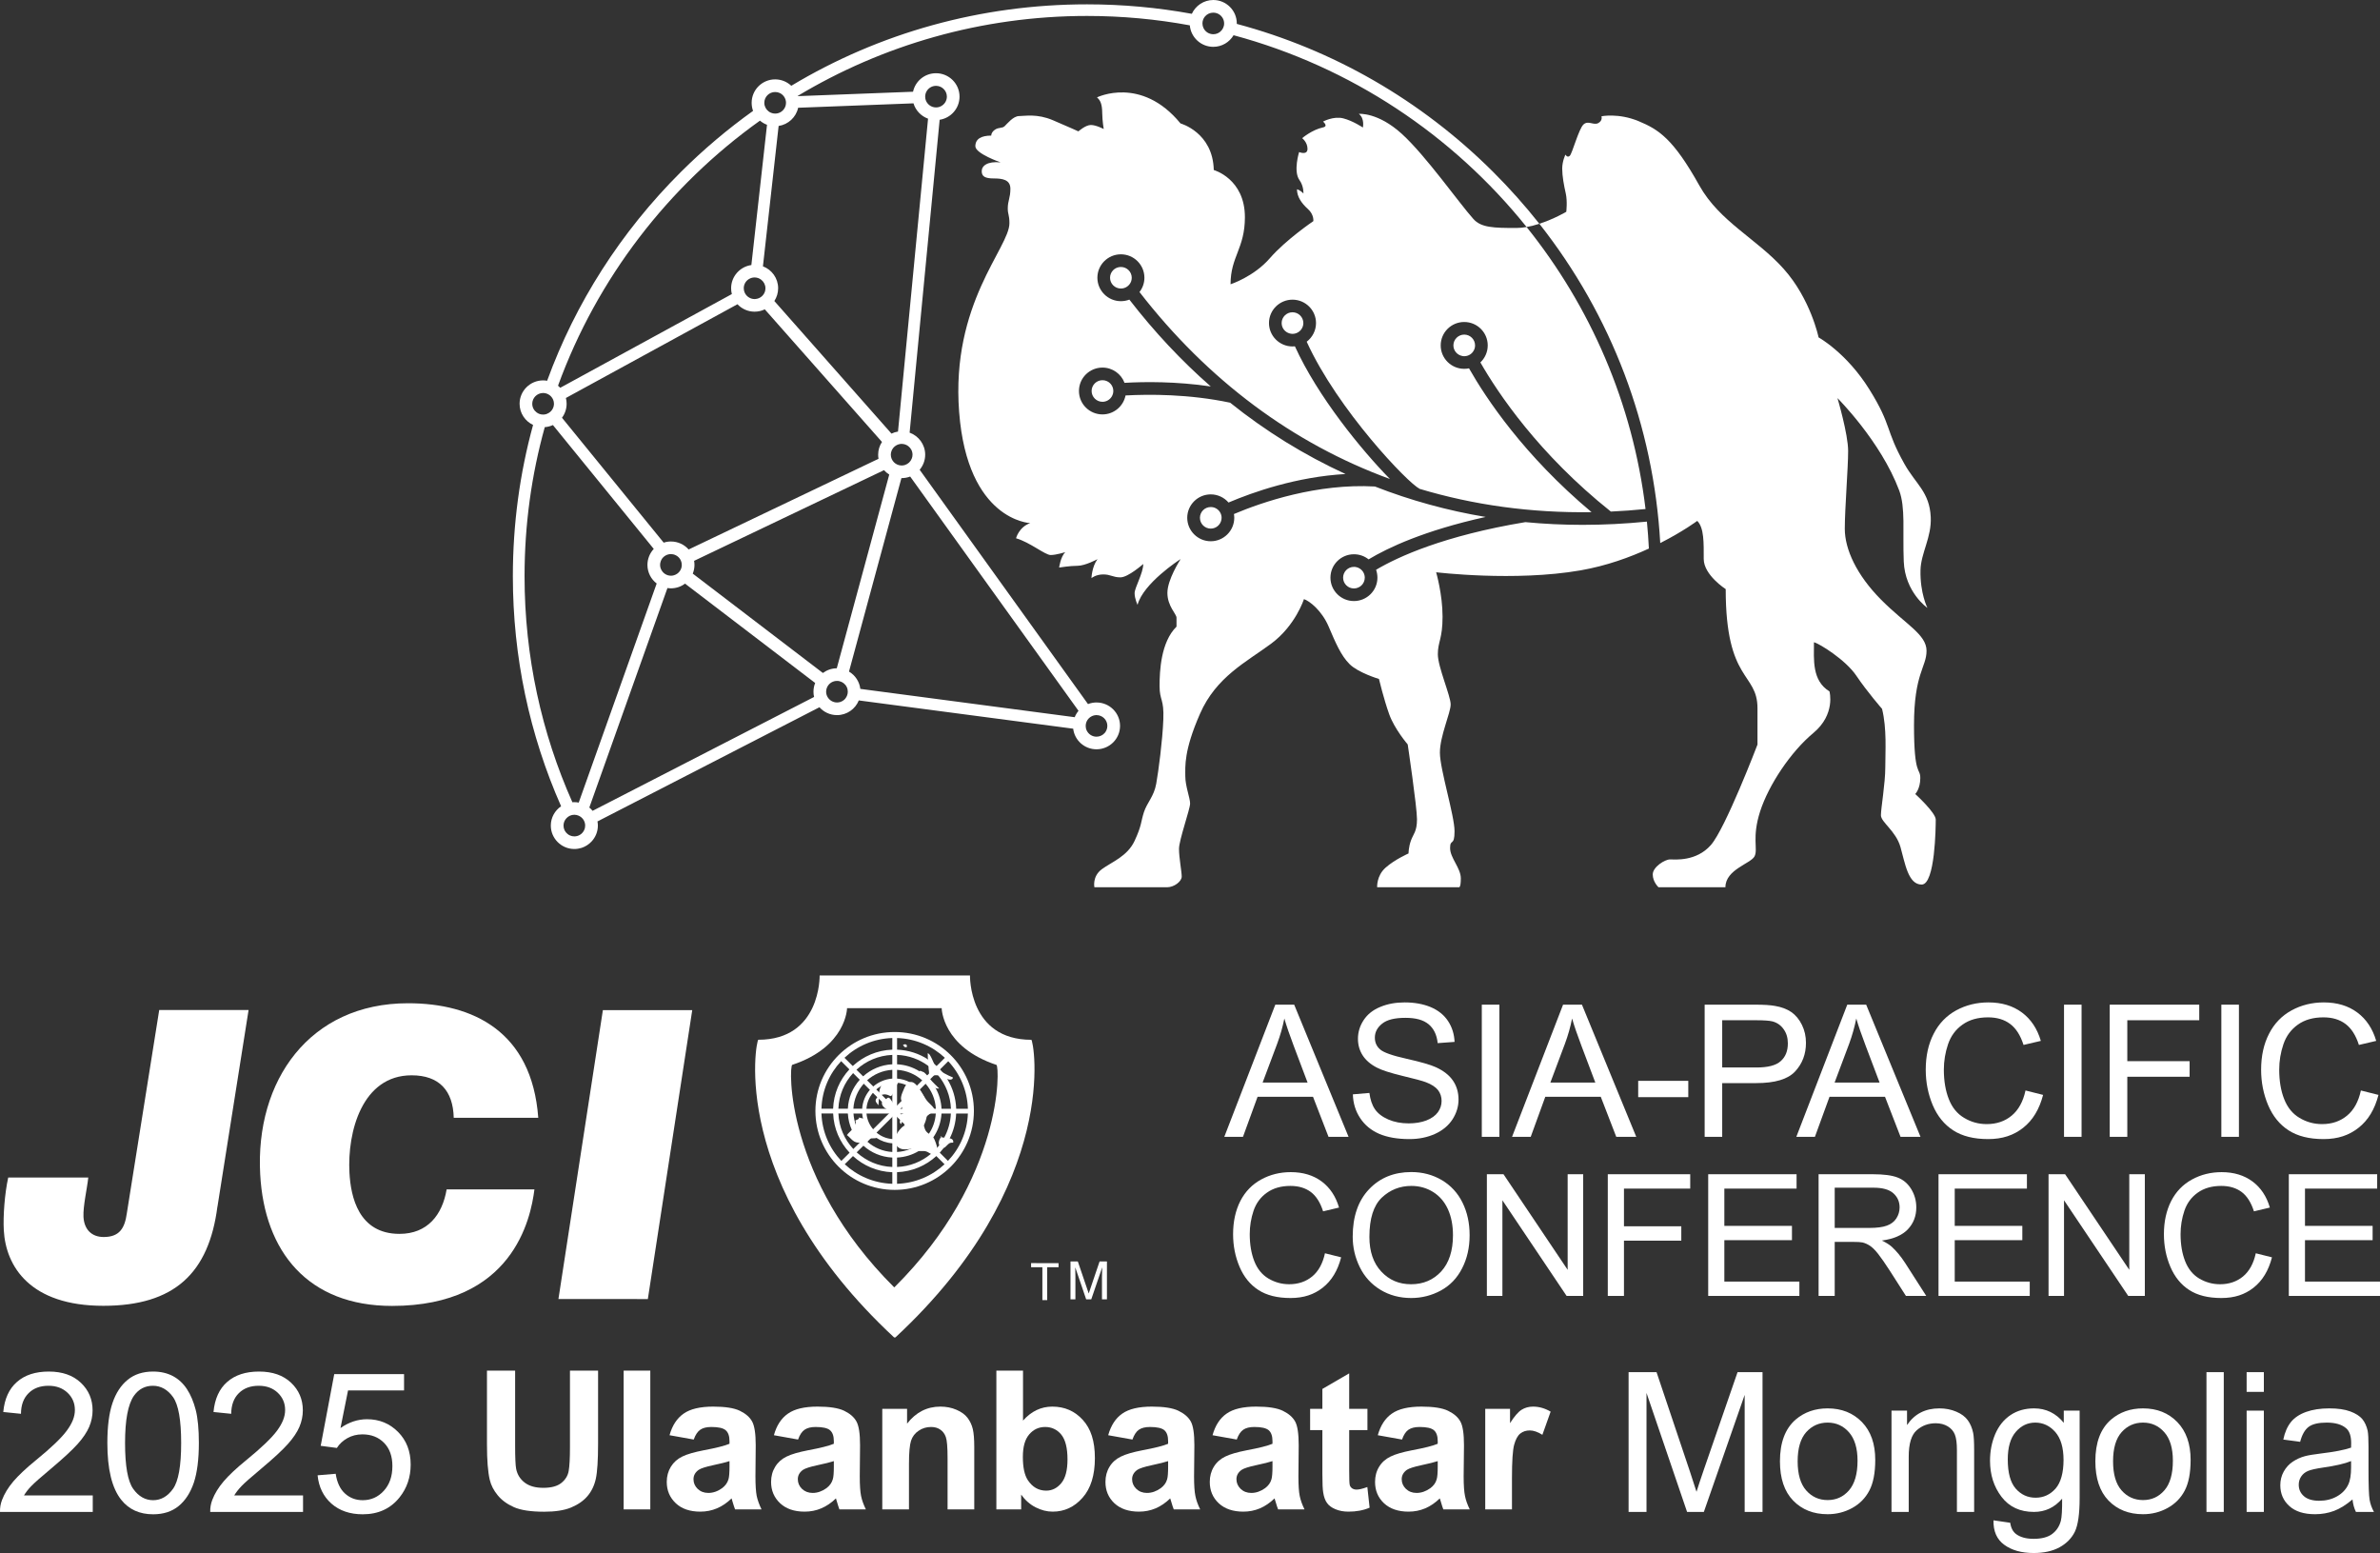
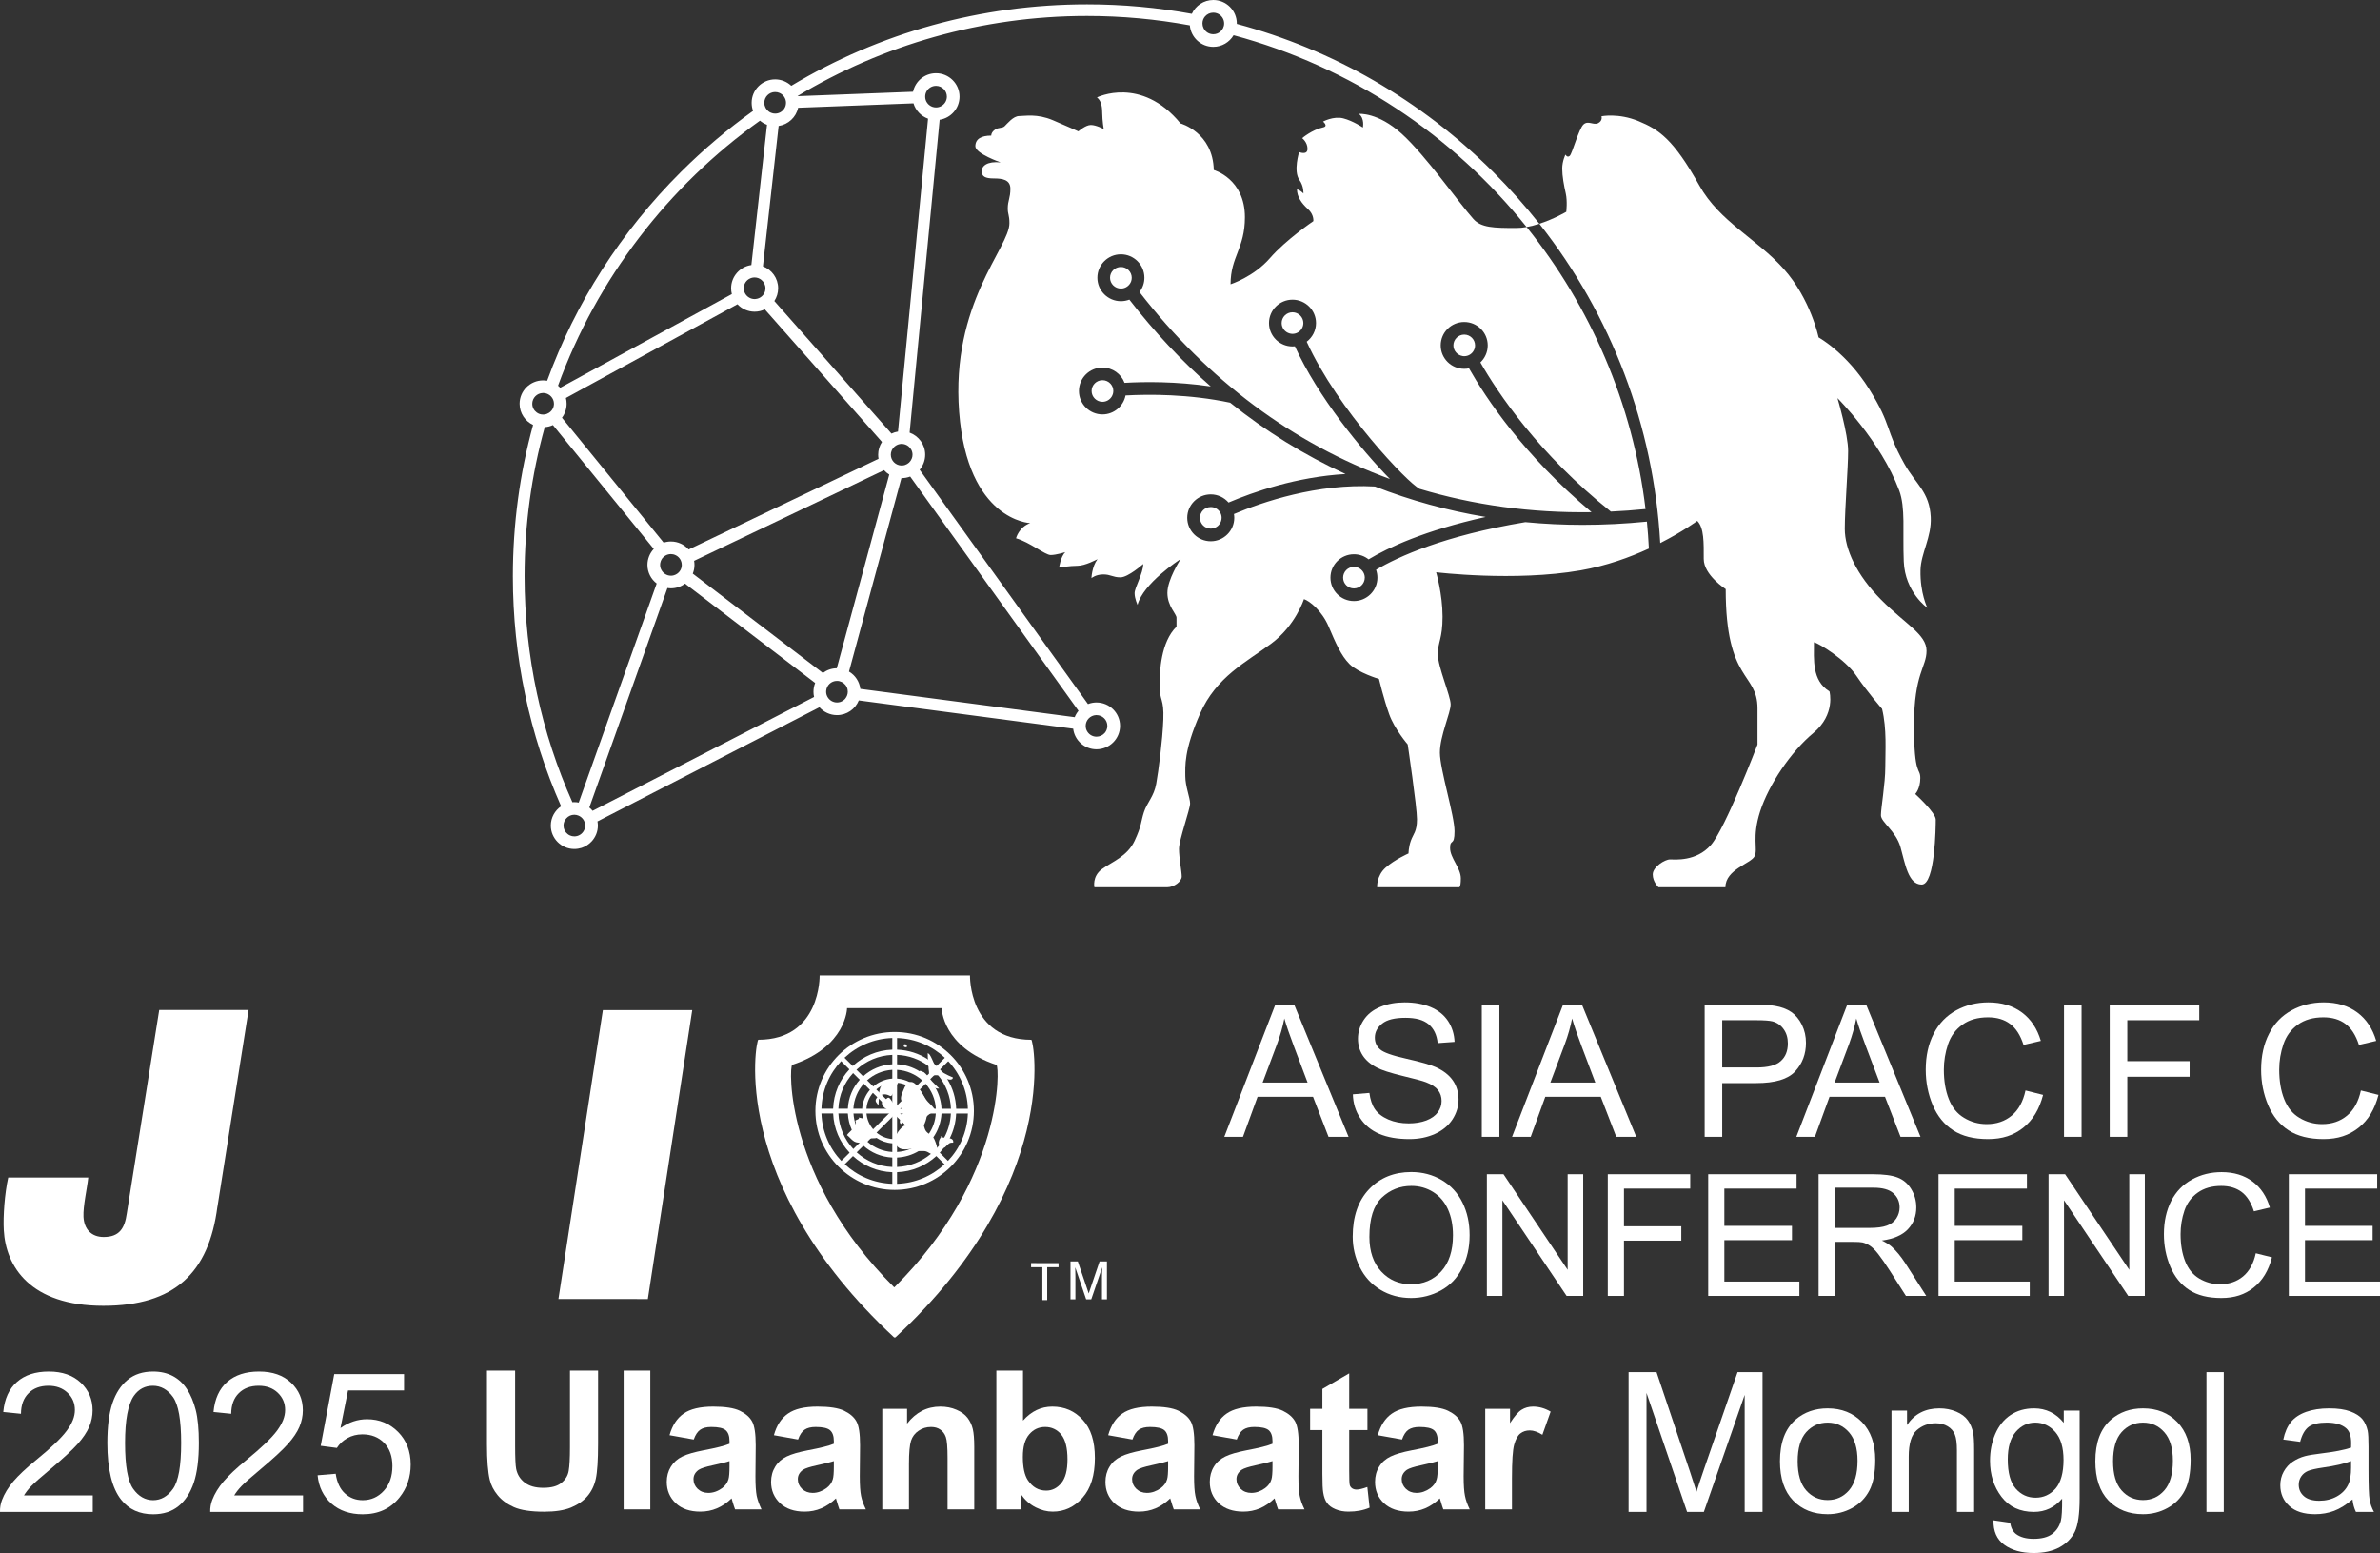
<svg xmlns="http://www.w3.org/2000/svg" width="187" height="122" viewBox="0 0 187 122" fill="none">
  <rect x="0" y="0" width="187" height="122" fill="#333333" stroke="none" />
  <g clip-path="url(#clip0_67_8997)">
    <path fill-rule="evenodd" clip-rule="evenodd" d="M84.106 99.094H84.686L85.542 101.611L86.397 99.094H86.974V102.072H86.584V100.315C86.584 100.255 86.584 100.154 86.591 100.008C86.594 99.873 86.603 99.721 86.603 99.557L85.742 102.072H85.342L84.484 99.557V99.652C84.484 99.725 84.484 99.838 84.49 99.983C84.496 100.132 84.496 100.242 84.496 100.315V102.072H84.11V99.094H84.106Z" fill="white" />
    <path fill-rule="evenodd" clip-rule="evenodd" d="M81.901 99.548H81.014V99.226L83.172 99.232V99.551L82.281 99.548V102.132H81.901V99.548Z" fill="white" />
    <path fill-rule="evenodd" clip-rule="evenodd" d="M81.033 81.683C76.099 81.683 76.213 76.632 76.213 76.632H64.4C64.4 76.632 64.515 81.68 59.581 81.68C59.407 81.68 57.166 92.9 70.25 105.063H70.355C83.441 92.906 81.207 81.683 81.033 81.683ZM70.278 101.122H70.25C61.644 92.559 61.989 83.737 62.246 83.652C66.514 82.239 66.555 79.2 66.555 79.2H73.989C73.989 79.2 74.024 82.239 78.292 83.655C78.549 83.744 78.891 92.562 70.278 101.122Z" fill="white" />
    <path fill-rule="evenodd" clip-rule="evenodd" d="M72.845 87.101C72.81 86.536 72.588 86.022 72.24 85.618C72.16 85.523 72.072 85.435 71.977 85.35C71.825 85.221 71.657 85.107 71.476 85.012C71.175 84.855 70.839 84.757 70.481 84.731C70.421 84.728 70.361 84.725 70.297 84.725C70.234 84.725 70.174 84.728 70.11 84.731C69.54 84.772 69.023 85 68.615 85.35C68.52 85.432 68.431 85.52 68.349 85.615C68 86.019 67.778 86.536 67.74 87.101C67.737 87.158 67.734 87.215 67.734 87.271C67.734 87.341 67.737 87.407 67.743 87.473C67.753 87.606 67.772 87.738 67.807 87.865C67.902 88.272 68.098 88.641 68.365 88.947C68.444 89.041 68.536 89.126 68.631 89.212C68.707 89.275 68.789 89.338 68.871 89.392C69.23 89.631 69.654 89.783 70.107 89.814C70.171 89.817 70.231 89.821 70.294 89.821C70.32 89.821 70.348 89.821 70.373 89.817C70.408 89.817 70.443 89.817 70.481 89.814C71.042 89.773 71.552 89.552 71.955 89.209C72.053 89.126 72.141 89.038 72.224 88.944C72.367 88.783 72.487 88.603 72.582 88.41C72.696 88.189 72.775 87.947 72.817 87.691C72.829 87.621 72.839 87.549 72.842 87.476C72.848 87.407 72.851 87.341 72.851 87.271C72.851 87.215 72.848 87.158 72.845 87.101ZM72.404 87.978C72.395 88.013 72.382 88.047 72.367 88.082C72.278 88.316 72.148 88.527 71.989 88.713C71.907 88.808 71.818 88.896 71.72 88.975C71.381 89.262 70.953 89.445 70.481 89.483C70.434 89.489 70.386 89.493 70.338 89.489C70.323 89.489 70.31 89.489 70.294 89.489C70.231 89.489 70.167 89.489 70.107 89.48C69.635 89.442 69.207 89.259 68.868 88.972C68.77 88.893 68.681 88.805 68.602 88.71C68.311 88.369 68.121 87.94 68.082 87.47C68.073 87.404 68.07 87.338 68.07 87.268C68.07 87.211 68.073 87.155 68.079 87.098C68.111 86.624 68.298 86.192 68.586 85.848C68.662 85.754 68.751 85.665 68.849 85.583C68.963 85.482 69.087 85.397 69.22 85.325C69.486 85.176 69.79 85.082 70.11 85.056C70.171 85.05 70.234 85.047 70.297 85.047C70.361 85.047 70.421 85.05 70.481 85.056C70.503 85.056 70.529 85.059 70.551 85.063C70.773 85.085 70.985 85.145 71.185 85.23C71.387 85.318 71.578 85.438 71.742 85.583C71.841 85.662 71.929 85.751 72.008 85.848C72.297 86.192 72.481 86.624 72.512 87.098C72.519 87.155 72.522 87.211 72.522 87.268C72.522 87.338 72.522 87.407 72.509 87.473C72.496 87.647 72.462 87.814 72.404 87.975V87.978Z" fill="white" />
    <path fill-rule="evenodd" clip-rule="evenodd" d="M73.976 87.104C73.951 86.511 73.783 85.956 73.507 85.47C73.377 85.236 73.219 85.022 73.041 84.823C72.959 84.731 72.867 84.64 72.775 84.555C72.607 84.403 72.43 84.271 72.24 84.154C71.723 83.835 71.124 83.636 70.481 83.608C70.421 83.602 70.357 83.602 70.297 83.602C70.234 83.602 70.174 83.602 70.11 83.608C69.229 83.649 68.431 84.002 67.816 84.555C67.724 84.64 67.635 84.728 67.553 84.82C67.005 85.432 66.656 86.224 66.618 87.098C66.612 87.154 66.612 87.214 66.612 87.271C66.612 87.338 66.615 87.407 66.618 87.473C66.641 87.931 66.751 88.366 66.929 88.764C67.091 89.123 67.306 89.451 67.569 89.742C67.575 89.745 67.579 89.751 67.585 89.757C67.664 89.843 67.746 89.925 67.835 90C68.444 90.546 69.236 90.893 70.107 90.934C70.171 90.941 70.231 90.941 70.294 90.941C70.357 90.941 70.418 90.941 70.481 90.934C71.105 90.906 71.688 90.72 72.192 90.417C72.392 90.297 72.579 90.158 72.753 90.004C72.848 89.918 72.937 89.83 73.022 89.739C73.13 89.619 73.231 89.493 73.323 89.36C73.7 88.82 73.935 88.174 73.976 87.476C73.979 87.407 73.982 87.341 73.982 87.271C73.982 87.214 73.982 87.161 73.976 87.104ZM72.984 89.07C72.902 89.196 72.807 89.313 72.705 89.426C72.623 89.521 72.531 89.609 72.436 89.691C72.167 89.928 71.859 90.12 71.52 90.259C71.197 90.392 70.849 90.474 70.481 90.496C70.418 90.496 70.357 90.496 70.294 90.496C70.231 90.496 70.171 90.496 70.107 90.496C69.356 90.452 68.678 90.155 68.149 89.688C68.139 89.682 68.13 89.672 68.12 89.663C68.117 89.666 68.117 89.663 68.117 89.663C68.035 89.587 67.956 89.511 67.886 89.426C67.597 89.114 67.376 88.742 67.233 88.335C67.138 88.063 67.078 87.773 67.059 87.473C67.056 87.407 67.052 87.338 67.052 87.271C67.052 87.214 67.052 87.154 67.052 87.098C67.094 86.35 67.392 85.665 67.864 85.135C67.943 85.04 68.032 84.952 68.127 84.867C68.659 84.394 69.347 84.088 70.107 84.043C70.171 84.043 70.231 84.04 70.294 84.04C70.357 84.04 70.418 84.043 70.478 84.043C71.235 84.088 71.926 84.391 72.458 84.867C72.55 84.952 72.639 85.04 72.725 85.135C73.193 85.665 73.494 86.353 73.532 87.104C73.536 87.161 73.536 87.214 73.536 87.271C73.536 87.341 73.532 87.407 73.526 87.476C73.491 88.063 73.295 88.609 72.981 89.07H72.984Z" fill="white" />
    <path fill-rule="evenodd" clip-rule="evenodd" d="M75.13 87.104C75.101 86.252 74.851 85.46 74.432 84.776C74.318 84.583 74.189 84.403 74.049 84.233C73.986 84.154 73.922 84.081 73.859 84.009C73.77 83.917 73.681 83.829 73.59 83.744C73.526 83.681 73.457 83.624 73.39 83.57C73.241 83.444 73.086 83.331 72.924 83.23C72.218 82.769 71.381 82.491 70.481 82.457C70.421 82.453 70.358 82.453 70.297 82.453C70.234 82.453 70.174 82.453 70.11 82.457C68.909 82.501 67.823 82.983 67.002 83.744C66.907 83.829 66.818 83.917 66.736 84.009C65.975 84.826 65.5 85.908 65.459 87.098C65.456 87.154 65.456 87.215 65.456 87.271C65.456 87.341 65.456 87.407 65.462 87.473C65.509 88.663 65.991 89.739 66.755 90.553C66.837 90.644 66.926 90.733 67.018 90.814C67.835 91.569 68.916 92.042 70.107 92.086C70.171 92.089 70.231 92.089 70.294 92.089C70.358 92.089 70.421 92.089 70.481 92.083C71.669 92.039 72.75 91.569 73.567 90.818C73.662 90.733 73.751 90.644 73.837 90.553C73.951 90.426 74.062 90.294 74.166 90.158C74.341 89.928 74.493 89.682 74.623 89.423C74.92 88.833 75.098 88.174 75.126 87.476C75.133 87.407 75.133 87.341 75.133 87.271C75.133 87.215 75.133 87.161 75.13 87.104ZM74.189 89.373C74.074 89.581 73.948 89.776 73.805 89.96C73.748 90.032 73.691 90.101 73.631 90.168C73.605 90.199 73.577 90.231 73.545 90.262C73.46 90.357 73.371 90.445 73.276 90.527C73.231 90.568 73.187 90.609 73.14 90.647C72.414 91.256 71.489 91.635 70.481 91.673C70.418 91.679 70.358 91.679 70.294 91.679C70.231 91.679 70.171 91.679 70.107 91.673C69.03 91.632 68.054 91.203 67.309 90.524C67.214 90.442 67.126 90.354 67.046 90.262C66.356 89.521 65.921 88.549 65.874 87.473C65.868 87.407 65.868 87.338 65.868 87.271C65.868 87.215 65.868 87.154 65.874 87.098C65.912 86.019 66.343 85.041 67.03 84.299C67.113 84.208 67.201 84.119 67.293 84.034C68.038 83.346 69.023 82.914 70.11 82.87C70.174 82.864 70.234 82.864 70.297 82.864C70.361 82.864 70.421 82.864 70.481 82.87C71.409 82.905 72.259 83.226 72.953 83.747C73.073 83.838 73.187 83.933 73.295 84.037C73.39 84.116 73.479 84.208 73.561 84.302C73.615 84.359 73.666 84.416 73.716 84.476C74.312 85.198 74.68 86.11 74.718 87.104C74.718 87.161 74.718 87.215 74.718 87.271C74.718 87.341 74.718 87.407 74.711 87.476C74.683 88.161 74.493 88.805 74.185 89.373H74.189Z" fill="white" />
    <path fill-rule="evenodd" clip-rule="evenodd" d="M70.297 81.071C66.856 81.071 64.068 83.845 64.068 87.271C64.068 90.695 66.856 93.474 70.294 93.474C73.732 93.474 76.521 90.698 76.521 87.271C76.521 83.845 73.735 81.071 70.297 81.071ZM74.483 91.196C74.397 91.291 74.306 91.379 74.214 91.461C73.228 92.376 71.923 92.947 70.481 92.995C70.421 92.998 70.358 92.998 70.294 92.998C70.231 92.998 70.167 92.998 70.107 92.995C68.665 92.947 67.357 92.376 66.371 91.458C66.279 91.376 66.191 91.288 66.105 91.199C65.177 90.218 64.594 88.915 64.543 87.473C64.543 87.407 64.543 87.337 64.543 87.271C64.543 87.214 64.543 87.154 64.543 87.098C64.584 85.653 65.164 84.343 66.089 83.362C66.172 83.27 66.26 83.182 66.352 83.097C67.341 82.172 68.656 81.589 70.11 81.545C70.174 81.541 70.234 81.541 70.297 81.541C70.361 81.541 70.421 81.541 70.481 81.545C71.932 81.589 73.251 82.176 74.239 83.097C74.331 83.185 74.42 83.274 74.505 83.365C75.427 84.35 76.007 85.662 76.048 87.104C76.052 87.158 76.052 87.214 76.052 87.271C76.052 87.341 76.052 87.407 76.048 87.476C75.998 88.915 75.412 90.218 74.483 91.196Z" fill="white" />
    <path fill-rule="evenodd" clip-rule="evenodd" d="M76.299 87.476L64.296 87.473V87.098L76.299 87.104V87.476Z" fill="white" />
    <path fill-rule="evenodd" clip-rule="evenodd" d="M70.484 81.308L70.481 93.269H70.11V81.308H70.484Z" fill="white" />
    <path fill-rule="evenodd" clip-rule="evenodd" d="M74.677 83.195L66.184 91.647L65.918 91.385L74.407 82.93L74.677 83.195Z" fill="white" />
    <path fill-rule="evenodd" clip-rule="evenodd" d="M66.184 82.93L74.673 91.385L74.407 91.654L65.921 83.195L66.184 82.93Z" fill="white" />
    <path fill-rule="evenodd" clip-rule="evenodd" d="M17.082 94.793C16.407 100.005 13.711 102.58 8.118 102.58C2.373 102.58 0.45 99.497 0.298 96.632C0.238 95.553 0.364 93.771 0.646 92.502H6.936C6.851 93.332 6.518 94.758 6.559 95.588C6.61 96.573 7.19 97.175 8.147 97.175C9.395 97.175 9.801 96.475 9.962 95.333L12.51 79.342H19.532L17.086 94.793H17.082Z" fill="white" />
-     <path fill-rule="evenodd" clip-rule="evenodd" d="M41.991 93.433C41.7 95.755 40.287 102.589 30.806 102.589C24.196 102.589 20.774 98.327 20.444 92.253C20.042 84.911 24.31 78.809 32.064 78.812C37.14 78.812 41.792 81.008 42.292 87.811H35.651C35.6 85.681 34.513 84.473 32.34 84.473C28.448 84.473 27.282 88.918 27.457 92.127C27.558 94.004 28.166 96.929 31.389 96.929C33.591 96.929 34.757 95.434 35.093 93.433H41.988H41.991Z" fill="white" />
    <path fill-rule="evenodd" clip-rule="evenodd" d="M47.369 79.352H54.39L50.902 102.05L43.877 102.047L47.369 79.352Z" fill="white" />
    <path fill-rule="evenodd" clip-rule="evenodd" d="M73.105 83.602C73.035 83.46 72.934 83.299 72.908 83.154C72.88 83.021 72.921 82.882 72.88 82.759C73.102 82.674 73.371 83.662 73.555 83.845C73.888 84.189 74.423 84.46 74.87 84.64C74.857 84.933 74.382 84.779 74.233 84.684C73.954 84.51 73.881 84.466 73.523 84.466C73.406 84.466 73.213 84.507 73.108 84.447C72.931 84.35 73.019 84.312 72.988 84.16C72.934 83.901 72.978 83.659 72.905 83.403L73.102 83.602H73.105Z" fill="white" />
    <path fill-rule="evenodd" clip-rule="evenodd" d="M71.023 82.119C70.972 82.236 71.115 82.289 71.245 82.258C71.318 82.031 71.099 81.977 70.941 82.1C70.957 82.109 70.982 82.129 70.998 82.144L71.023 82.119Z" fill="white" />
    <path fill-rule="evenodd" clip-rule="evenodd" d="M72.652 84.246C72.474 84.23 72.17 83.943 72.249 84.305C72.29 84.479 72.588 84.624 72.706 84.725C73.016 84.99 73.295 85.58 73.796 85.508C73.548 85.252 73.289 85.037 73.076 84.76C72.921 84.564 72.766 84.362 72.572 84.22L72.655 84.246H72.652Z" fill="white" />
    <path fill-rule="evenodd" clip-rule="evenodd" d="M71.165 88.417C70.963 88.391 70.69 88.745 70.579 88.893C70.437 89.085 70.3 89.445 70.338 89.675C70.481 90.505 71.343 90.297 71.916 90.183C72.084 90.537 72.367 90.392 72.677 90.43C72.956 90.471 73.187 90.745 73.45 90.764C73.916 90.792 73.529 89.707 73.387 89.445C73.244 89.183 72.934 89.085 72.763 88.865C72.601 88.647 72.598 88.3 72.458 88.044C72.192 87.565 71.46 87.978 71.162 88.268C71.099 88.328 71.048 88.366 71.029 88.445L71.172 88.417H71.165Z" fill="white" />
    <path fill-rule="evenodd" clip-rule="evenodd" d="M73.998 89.256C73.767 89.493 73.596 89.975 74.014 90.124C74.255 90.212 74.242 90.117 74.451 89.931C74.629 89.773 74.632 89.767 74.895 89.761C74.971 89.24 74.131 89.486 73.887 89.284L74.001 89.259L73.998 89.256Z" fill="white" />
    <path fill-rule="evenodd" clip-rule="evenodd" d="M72.373 88.082C72.715 87.792 73.061 87.423 73.488 87.268C73.327 86.864 72.978 86.703 72.737 86.337C72.487 85.956 72.284 85.517 71.958 85.192C71.543 84.775 71.194 85.088 71.017 85.555C70.941 85.754 70.83 85.962 70.798 86.176C70.757 86.441 70.874 86.526 71.01 86.76C70.735 86.896 70.953 87.24 70.991 87.46C70.747 87.473 70.833 87.707 70.817 87.88C70.69 87.956 70.636 88.24 70.817 88.303C70.874 88 70.972 88.142 71.099 88.192C71.099 88.192 71.156 88.29 71.188 88.306C71.251 88.338 71.432 88.306 71.501 88.306L72.373 88.082Z" fill="white" />
    <path fill-rule="evenodd" clip-rule="evenodd" d="M67.423 87.773C67.585 87.827 67.911 87.855 68.041 87.965C68.184 88.088 68.269 88.432 68.409 88.59C68.634 88.855 69.005 88.95 68.935 89.363C68.697 89.486 68.469 89.363 68.26 89.477C68.209 89.499 68.228 89.594 68.177 89.631C68.022 89.735 67.788 89.748 67.61 89.761C67.049 89.811 66.945 89.486 66.546 89.168C66.749 88.852 67.442 88.48 67.198 88.035C67.322 87.927 67.493 87.972 67.503 87.776H67.42L67.423 87.773Z" fill="white" />
    <path fill-rule="evenodd" clip-rule="evenodd" d="M69.017 86.823C69.087 86.337 68.982 85.735 69.239 85.293C69.432 84.959 70.342 84.668 70.709 84.858C70.621 84.813 70.237 85.741 70.202 85.817C69.965 86.296 70.003 86.047 69.616 85.978C69.385 85.937 69.055 86.047 68.9 86.233C68.684 86.495 68.859 86.602 69.017 86.826V86.823Z" fill="white" />
    <path fill-rule="evenodd" clip-rule="evenodd" d="M69.42 86.372C68.944 86.921 69.911 87.265 70.263 87.445C70.487 87.066 70.221 86.735 70.028 86.435C69.749 85.993 69.711 86.375 69.394 86.492C69.401 86.523 69.388 86.527 69.363 86.539L69.42 86.369V86.372Z" fill="white" />
    <path d="M101.686 78.923H100.203L96.195 89.306H97.662L98.809 86.161H103.166L104.383 89.306H105.958L101.686 78.923ZM99.205 85.044L100.349 81.996C100.593 81.34 100.78 80.68 100.913 80.011C101.075 80.573 101.322 81.292 101.652 82.166L102.738 85.044H99.205Z" fill="white" />
    <path d="M114.165 84.895C113.873 84.466 113.426 84.116 112.821 83.838C112.403 83.646 111.636 83.425 110.514 83.173C109.393 82.924 108.699 82.677 108.433 82.434C108.16 82.195 108.024 81.889 108.024 81.513C108.024 81.084 108.217 80.715 108.601 80.412C108.981 80.106 109.586 79.958 110.426 79.958C111.265 79.958 111.829 80.125 112.241 80.456C112.65 80.794 112.894 81.289 112.961 81.945L114.288 81.848C114.263 81.239 114.092 80.693 113.775 80.21C113.458 79.731 113.002 79.365 112.412 79.115C111.82 78.869 111.139 78.746 110.365 78.746C109.665 78.746 109.025 78.86 108.452 79.1C107.878 79.333 107.444 79.68 107.143 80.138C106.845 80.592 106.696 81.081 106.696 81.605C106.696 82.081 106.817 82.513 107.061 82.898C107.308 83.283 107.675 83.605 108.176 83.864C108.559 84.069 109.231 84.283 110.188 84.517C111.145 84.744 111.766 84.911 112.045 85.019C112.482 85.186 112.793 85.391 112.986 85.631C113.173 85.877 113.268 86.161 113.268 86.486C113.268 86.811 113.17 87.101 112.976 87.375C112.777 87.647 112.476 87.861 112.073 88.019C111.668 88.171 111.205 88.249 110.682 88.249C110.087 88.249 109.554 88.148 109.079 87.943C108.607 87.735 108.255 87.467 108.027 87.132C107.802 86.804 107.663 86.375 107.596 85.858L106.297 85.968C106.316 86.662 106.506 87.287 106.87 87.833C107.232 88.385 107.735 88.798 108.369 89.073C109.009 89.344 109.798 89.483 110.743 89.483C111.487 89.483 112.159 89.344 112.751 89.076C113.347 88.805 113.807 88.423 114.124 87.937C114.44 87.445 114.599 86.924 114.599 86.375C114.599 85.826 114.456 85.321 114.165 84.895Z" fill="white" />
    <path d="M116.427 78.923V89.306H117.809V78.923H116.427Z" fill="white" />
    <path d="M124.295 78.923H122.812L118.804 89.306H120.271L121.415 86.161H125.775L126.992 89.306H128.563L124.295 78.923ZM121.814 85.044L122.958 81.996C123.202 81.34 123.389 80.68 123.522 80.011C123.683 80.573 123.927 81.292 124.26 82.166L125.347 85.044H121.814Z" fill="white" />
-     <path d="M128.715 84.908V86.189H132.651V84.908H128.715Z" fill="white" />
+     <path d="M128.715 84.908V86.189H132.651H128.715Z" fill="white" />
    <path d="M141.58 80.51C141.371 80.081 141.089 79.743 140.744 79.503C140.398 79.267 139.97 79.106 139.457 79.021C139.09 78.954 138.564 78.923 137.87 78.923H133.937V89.306H135.316V85.085H137.993C139.467 85.085 140.484 84.779 141.048 84.167C141.615 83.555 141.897 82.807 141.897 81.923C141.897 81.412 141.792 80.939 141.58 80.51ZM139.91 83.362C139.539 83.697 138.906 83.858 138.012 83.858H135.316V80.147H137.987C138.611 80.147 139.039 80.179 139.27 80.239C139.635 80.34 139.926 80.541 140.145 80.854C140.367 81.163 140.474 81.532 140.474 81.964C140.474 82.567 140.287 83.031 139.91 83.362Z" fill="white" />
    <path d="M146.628 78.923H145.142L141.14 89.306H142.6L143.747 86.161H148.108L149.328 89.306H150.896L146.628 78.923ZM144.147 85.044L145.291 81.996C145.531 81.34 145.718 80.68 145.851 80.011C146.013 80.573 146.26 81.292 146.593 82.166L147.683 85.044H144.147Z" fill="white" />
    <path d="M159.147 85.665C158.96 86.536 158.593 87.199 158.061 87.64C157.525 88.085 156.872 88.306 156.096 88.306C155.462 88.306 154.87 88.145 154.325 87.817C153.78 87.495 153.377 87 153.121 86.341C152.861 85.684 152.731 84.911 152.731 84.028C152.731 83.343 152.842 82.681 153.06 82.034C153.279 81.39 153.653 80.876 154.195 80.494C154.73 80.109 155.402 79.92 156.204 79.92C156.901 79.92 157.481 80.093 157.937 80.437C158.4 80.781 158.751 81.333 158.992 82.087L160.352 81.769C160.07 80.813 159.575 80.065 158.865 79.538C158.152 79.008 157.275 78.746 156.232 78.746C155.313 78.746 154.467 78.954 153.7 79.371C152.937 79.79 152.344 80.399 151.932 81.207C151.517 82.008 151.308 82.952 151.308 84.034C151.308 85.025 151.495 85.956 151.859 86.82C152.227 87.685 152.766 88.344 153.469 88.798C154.173 89.253 155.085 89.483 156.21 89.483C157.335 89.483 158.216 89.186 158.967 88.593C159.718 88 160.237 87.139 160.529 86.012L159.147 85.665Z" fill="white" />
    <path d="M162.173 78.923V89.306H163.552V78.923H162.173Z" fill="white" />
    <path d="M172.798 80.147V78.923H165.764V89.306H167.145V84.586H172.041V83.362H167.145V80.147H172.798Z" fill="white" />
-     <path d="M174.534 78.923V89.306H175.916V78.923H174.534Z" fill="white" />
    <path d="M185.498 85.665C185.311 86.536 184.947 87.199 184.411 87.64C183.876 88.085 183.223 88.306 182.447 88.306C181.813 88.306 181.223 88.145 180.675 87.817C180.13 87.495 179.728 87 179.471 86.341C179.211 85.684 179.081 84.911 179.081 84.028C179.081 83.343 179.192 82.681 179.411 82.034C179.63 81.39 180.007 80.876 180.545 80.494C181.081 80.109 181.753 79.92 182.554 79.92C183.255 79.92 183.831 80.093 184.288 80.437C184.75 80.781 185.102 81.333 185.343 82.087L186.702 81.769C186.423 80.813 185.926 80.065 185.216 79.538C184.503 79.008 183.625 78.746 182.583 78.746C181.664 78.746 180.818 78.954 180.054 79.371C179.287 79.79 178.695 80.399 178.283 81.207C177.868 82.008 177.659 82.952 177.659 84.034C177.659 85.025 177.846 85.956 178.21 86.82C178.581 87.685 179.116 88.344 179.82 88.798C180.526 89.253 181.439 89.483 182.564 89.483C183.689 89.483 184.566 89.186 185.317 88.593C186.072 88 186.591 87.139 186.88 86.012L185.498 85.665Z" fill="white" />
-     <path d="M104.104 98.453C103.93 99.257 103.597 99.863 103.103 100.273C102.608 100.68 102.006 100.885 101.293 100.885C100.707 100.885 100.165 100.734 99.662 100.437C99.161 100.138 98.79 99.683 98.552 99.074C98.315 98.469 98.194 97.762 98.194 96.948C98.194 96.314 98.296 95.705 98.495 95.108C98.698 94.515 99.047 94.042 99.544 93.692C100.039 93.338 100.653 93.162 101.392 93.162C102.035 93.162 102.567 93.323 102.992 93.638C103.413 93.954 103.736 94.462 103.958 95.159L105.21 94.862C104.953 93.982 104.497 93.297 103.844 92.811C103.188 92.325 102.38 92.079 101.42 92.079C100.571 92.079 99.795 92.272 99.091 92.657C98.385 93.042 97.84 93.603 97.456 94.345C97.079 95.089 96.886 95.957 96.886 96.954C96.886 97.866 97.054 98.721 97.393 99.516C97.732 100.311 98.226 100.92 98.873 101.337C99.522 101.759 100.362 101.968 101.398 101.968C102.434 101.968 103.245 101.696 103.936 101.15C104.63 100.601 105.108 99.813 105.375 98.771L104.104 98.453Z" fill="white" />
    <path d="M114.909 94.468C114.539 93.717 113.994 93.127 113.284 92.704C112.571 92.285 111.772 92.073 110.885 92.073C109.532 92.073 108.426 92.521 107.571 93.421C106.715 94.32 106.284 95.563 106.284 97.147C106.284 97.989 106.468 98.781 106.836 99.535C107.203 100.286 107.742 100.882 108.455 101.318C109.168 101.75 109.973 101.968 110.879 101.968C111.712 101.968 112.488 101.769 113.211 101.378C113.933 100.983 114.488 100.406 114.878 99.639C115.274 98.873 115.47 98.005 115.47 97.039C115.47 96.074 115.283 95.225 114.909 94.468ZM113.236 99.882C112.615 100.551 111.829 100.886 110.872 100.886C109.915 100.886 109.152 100.554 108.531 99.892C107.91 99.229 107.596 98.317 107.596 97.169C107.596 95.727 107.922 94.701 108.569 94.083C109.218 93.471 109.992 93.162 110.891 93.162C111.525 93.162 112.096 93.323 112.606 93.641C113.113 93.96 113.499 94.411 113.765 94.992C114.028 95.572 114.162 96.254 114.162 97.033C114.162 98.26 113.851 99.21 113.236 99.882Z" fill="white" />
    <path d="M123.173 92.244V99.753L118.132 92.244H116.826V101.804H118.046V94.291L123.091 101.804H124.393V92.244H123.173Z" fill="white" />
    <path d="M132.803 93.373V92.244H126.326V101.804H127.597V97.462H132.102V96.333H127.597V93.373H132.803Z" fill="white" />
    <path d="M135.484 100.677V97.424H140.797V96.301H135.484V93.373H141.159V92.244H134.216V101.804H141.38V100.677H135.484Z" fill="white" />
    <path d="M149.682 99.204C149.35 98.693 148.998 98.27 148.624 97.929C148.45 97.775 148.196 97.614 147.86 97.453C148.782 97.33 149.464 97.033 149.904 96.569C150.345 96.102 150.566 95.531 150.566 94.853C150.566 94.326 150.433 93.847 150.167 93.411C149.901 92.976 149.546 92.673 149.096 92.502C148.653 92.329 148.003 92.244 147.144 92.244H142.889V101.804H144.156V97.56H145.633C145.959 97.56 146.194 97.573 146.343 97.604C146.536 97.652 146.732 97.737 146.919 97.86C147.109 97.983 147.325 98.194 147.566 98.5C147.803 98.803 148.111 99.242 148.481 99.816L149.752 101.804H151.349L149.682 99.204ZM146.891 96.462H144.156V93.301H147.198C147.911 93.301 148.431 93.443 148.76 93.736C149.09 94.029 149.255 94.402 149.255 94.853C149.255 95.159 149.169 95.446 149.001 95.711C148.83 95.973 148.58 96.165 148.253 96.282C147.924 96.402 147.471 96.462 146.891 96.462Z" fill="white" />
    <path d="M153.586 100.677V97.424H158.897V96.301H153.586V93.373H159.258V92.244H152.312V101.804H159.48V100.677H153.586Z" fill="white" />
    <path d="M167.3 92.244V99.753L162.259 92.244H160.957V101.804H162.173V94.291L167.218 101.804H168.523V92.244H167.3Z" fill="white" />
    <path d="M177.24 98.453C177.066 99.257 176.733 99.863 176.239 100.274C175.745 100.681 175.143 100.886 174.43 100.886C173.844 100.886 173.302 100.734 172.798 100.438C172.297 100.138 171.927 99.683 171.689 99.075C171.451 98.469 171.331 97.762 171.331 96.948C171.331 96.314 171.432 95.705 171.632 95.109C171.835 94.515 172.183 94.042 172.678 93.692C173.175 93.338 173.79 93.162 174.528 93.162C175.171 93.162 175.704 93.323 176.128 93.638C176.55 93.954 176.873 94.462 177.095 95.159L178.346 94.862C178.09 93.982 177.633 93.297 176.981 92.812C176.325 92.326 175.517 92.08 174.557 92.08C173.707 92.08 172.931 92.272 172.228 92.657C171.521 93.042 170.976 93.603 170.593 94.345C170.216 95.09 170.022 95.957 170.022 96.954C170.022 97.866 170.19 98.721 170.529 99.516C170.868 100.311 171.363 100.92 172.009 101.337C172.659 101.76 173.498 101.968 174.534 101.968C175.571 101.968 176.382 101.696 177.073 101.151C177.766 100.602 178.245 99.813 178.511 98.772L177.24 98.453Z" fill="white" />
    <path d="M181.106 100.677V97.424H186.42V96.301H181.106V93.373H186.778V92.244H179.836V101.804H187V100.677H181.106Z" fill="white" />
    <path d="M136.523 107.792L133.88 115.431C133.617 116.204 133.418 116.794 133.297 117.191C133.183 116.832 133.009 116.289 132.768 115.563L130.157 107.792H127.961V118.772H129.368V109.423L132.556 118.772H133.874L137.081 109.578V118.772H138.484V107.792H136.523Z" fill="white" />
    <path d="M146.295 111.711C145.595 110.995 144.698 110.638 143.599 110.638C142.613 110.638 141.773 110.932 141.086 111.518C140.265 112.232 139.853 113.32 139.853 114.794C139.853 116.134 140.199 117.166 140.889 117.879C141.58 118.592 142.483 118.952 143.599 118.952C144.296 118.952 144.939 118.788 145.532 118.463C146.118 118.141 146.568 117.684 146.875 117.097C147.186 116.51 147.341 115.705 147.341 114.683C147.341 113.418 146.992 112.43 146.295 111.711ZM145.278 117.078C144.831 117.589 144.274 117.841 143.599 117.841C142.924 117.841 142.363 117.589 141.913 117.081C141.469 116.576 141.244 115.813 141.244 114.794C141.244 113.774 141.469 113.014 141.913 112.509C142.363 112.008 142.924 111.755 143.599 111.755C144.274 111.755 144.825 112.008 145.275 112.512C145.722 113.02 145.95 113.768 145.95 114.749C145.95 115.791 145.722 116.567 145.278 117.078Z" fill="white" />
    <path d="M155.035 112.569C154.955 112.184 154.816 111.853 154.616 111.575C154.413 111.294 154.112 111.067 153.71 110.897C153.304 110.723 152.861 110.638 152.379 110.638C151.27 110.638 150.424 111.074 149.838 111.948V110.815H148.618V118.772H149.971V114.428C149.971 113.408 150.183 112.717 150.602 112.355C151.023 111.985 151.517 111.806 152.094 111.806C152.455 111.806 152.772 111.888 153.038 112.049C153.304 112.209 153.495 112.43 153.599 112.702C153.707 112.973 153.758 113.383 153.758 113.932V118.772H155.111V113.879C155.111 113.257 155.085 112.822 155.035 112.569Z" fill="white" />
    <path d="M162.154 110.815V111.774C161.54 111.017 160.76 110.638 159.822 110.638C159.112 110.638 158.498 110.812 157.972 111.162C157.449 111.509 157.05 112.008 156.771 112.648C156.498 113.289 156.359 113.992 156.359 114.749C156.359 115.854 156.66 116.8 157.265 117.589C157.867 118.375 158.713 118.772 159.81 118.772C160.697 118.772 161.432 118.422 162.024 117.728C162.031 118.611 161.996 119.185 161.926 119.463C161.809 119.911 161.575 120.258 161.232 120.511C160.896 120.76 160.408 120.886 159.784 120.886C159.198 120.886 158.742 120.76 158.406 120.511C158.156 120.321 158.003 120.031 157.946 119.624L156.631 119.432C156.612 120.29 156.894 120.933 157.481 121.356C158.067 121.785 158.837 122 159.791 122C160.595 122 161.267 121.852 161.819 121.552C162.364 121.252 162.769 120.845 163.023 120.328C163.273 119.81 163.4 118.93 163.4 117.69V110.815H162.154ZM161.508 116.939C161.083 117.415 160.564 117.655 159.939 117.655C159.315 117.655 158.792 117.415 158.374 116.936C157.959 116.456 157.753 115.696 157.753 114.652C157.753 113.692 157.962 112.97 158.384 112.484C158.805 111.995 159.315 111.755 159.917 111.755C160.519 111.755 161.052 112.001 161.486 112.493C161.92 112.992 162.135 113.721 162.135 114.696C162.135 115.671 161.926 116.463 161.508 116.939Z" fill="white" />
    <path d="M171.071 111.711C170.374 110.995 169.48 110.638 168.381 110.638C167.392 110.638 166.556 110.932 165.868 111.518C165.044 112.232 164.635 113.32 164.635 114.794C164.635 116.134 164.981 117.166 165.668 117.879C166.359 118.592 167.266 118.952 168.381 118.952C169.078 118.952 169.721 118.788 170.311 118.463C170.897 118.141 171.35 117.684 171.657 117.097C171.965 116.51 172.12 115.705 172.12 114.683C172.12 113.418 171.768 112.43 171.071 111.711ZM170.057 117.078C169.613 117.589 169.053 117.841 168.381 117.841C167.709 117.841 167.142 117.589 166.695 117.081C166.248 116.576 166.027 115.813 166.027 114.794C166.027 113.774 166.248 113.014 166.695 112.509C167.142 112.008 167.706 111.755 168.381 111.755C169.056 111.755 169.607 112.008 170.054 112.512C170.504 113.02 170.726 113.768 170.726 114.749C170.726 115.791 170.504 116.567 170.057 117.078Z" fill="white" />
    <path d="M173.365 107.792V118.772H174.725V107.792H173.365Z" fill="white" />
-     <path d="M176.521 110.815V118.772H177.874V110.815H176.521ZM176.521 107.792V109.341H177.874V107.792H176.521Z" fill="white" />
    <path d="M186.183 117.816C186.126 117.485 186.097 116.69 186.097 115.437V113.642C186.097 113.042 186.075 112.626 186.031 112.399C185.948 112.026 185.806 111.72 185.609 111.477C185.406 111.238 185.093 111.036 184.668 110.878C184.24 110.717 183.689 110.638 183.005 110.638C182.32 110.638 181.715 110.73 181.192 110.916C180.669 111.105 180.273 111.373 179.994 111.72C179.719 112.067 179.519 112.522 179.402 113.087L180.726 113.266C180.872 112.702 181.097 112.31 181.398 112.086C181.702 111.862 182.174 111.755 182.808 111.755C183.492 111.755 184.006 111.903 184.351 112.209C184.608 112.437 184.735 112.822 184.735 113.371C184.735 113.418 184.735 113.538 184.728 113.721C184.212 113.904 183.407 114.055 182.314 114.188C181.775 114.254 181.376 114.32 181.11 114.39C180.748 114.487 180.422 114.639 180.137 114.831C179.845 115.027 179.611 115.286 179.433 115.608C179.256 115.929 179.167 116.286 179.167 116.674C179.167 117.337 179.405 117.886 179.877 118.311C180.346 118.737 181.021 118.952 181.899 118.952C182.431 118.952 182.928 118.864 183.394 118.69C183.854 118.517 184.339 118.217 184.839 117.791C184.88 118.163 184.969 118.491 185.109 118.772H186.525C186.354 118.466 186.24 118.147 186.183 117.816ZM184.728 115.273C184.728 115.866 184.655 116.317 184.506 116.623C184.32 117.018 184.019 117.327 183.613 117.554C183.207 117.781 182.745 117.895 182.222 117.895C181.699 117.895 181.293 117.775 181.021 117.535C180.748 117.296 180.615 116.996 180.615 116.636C180.615 116.403 180.676 116.191 180.802 115.996C180.926 115.806 181.103 115.658 181.335 115.557C181.566 115.459 181.959 115.371 182.513 115.289C183.499 115.15 184.234 114.98 184.728 114.778V115.273Z" fill="white" />
    <path d="M1.882 117.478C2.031 117.232 2.221 116.986 2.453 116.747C2.684 116.504 3.207 116.043 4.018 115.365C4.991 114.547 5.685 113.901 6.106 113.43C6.524 112.963 6.825 112.512 7.006 112.093C7.187 111.667 7.275 111.234 7.275 110.796C7.275 109.931 6.968 109.206 6.35 108.622C5.732 108.038 4.896 107.745 3.837 107.745C2.779 107.745 1.955 108.016 1.334 108.559C0.713 109.098 0.352 109.89 0.257 110.922L1.648 111.064C1.651 110.376 1.851 109.834 2.244 109.446C2.633 109.054 3.156 108.862 3.809 108.862C4.424 108.862 4.924 109.045 5.311 109.414C5.694 109.78 5.884 110.231 5.884 110.764C5.884 111.298 5.672 111.812 5.251 112.383C4.832 112.957 4.021 113.733 2.82 114.711C2.047 115.339 1.461 115.895 1.049 116.374C0.643 116.854 0.345 117.34 0.159 117.835C0.044 118.135 -0.009 118.447 9.42096e-05 118.772H7.288V117.478H1.882Z" fill="white" />
    <path d="M15.378 110.761C15.21 110.118 14.985 109.575 14.69 109.127C14.399 108.682 14.034 108.341 13.587 108.101C13.137 107.865 12.621 107.745 12.031 107.745C11.227 107.745 10.561 107.959 10.032 108.392C9.506 108.821 9.104 109.43 8.837 110.222C8.568 111.014 8.435 112.058 8.435 113.355C8.435 115.418 8.796 116.904 9.525 117.819C10.13 118.58 10.967 118.958 12.031 118.958C12.836 118.958 13.505 118.744 14.034 118.311C14.563 117.879 14.959 117.267 15.229 116.475C15.492 115.683 15.625 114.645 15.625 113.355C15.625 112.269 15.542 111.402 15.378 110.761ZM13.597 116.952C13.172 117.551 12.649 117.851 12.031 117.851C11.414 117.851 10.884 117.551 10.463 116.955C10.038 116.358 9.826 115.159 9.826 113.355C9.826 111.55 10.057 110.319 10.523 109.647C10.897 109.124 11.391 108.862 12.012 108.862C12.634 108.862 13.172 109.158 13.597 109.752C14.021 110.348 14.234 111.547 14.234 113.355C14.234 115.163 14.021 116.352 13.597 116.952Z" fill="white" />
    <path d="M18.401 117.478C18.549 117.232 18.743 116.986 18.971 116.747C19.202 116.504 19.725 116.043 20.536 115.365C21.512 114.547 22.206 113.901 22.625 113.43C23.043 112.963 23.344 112.512 23.524 112.093C23.705 111.667 23.794 111.234 23.794 110.796C23.794 109.931 23.486 109.206 22.869 108.622C22.254 108.038 21.414 107.745 20.356 107.745C19.297 107.745 18.477 108.016 17.852 108.559C17.231 109.098 16.873 109.89 16.775 110.922L18.166 111.064C18.172 110.376 18.369 109.834 18.762 109.446C19.152 109.054 19.674 108.862 20.327 108.862C20.945 108.862 21.442 109.045 21.829 109.414C22.212 109.78 22.403 110.231 22.403 110.764C22.403 111.298 22.19 111.812 21.772 112.383C21.351 112.957 20.54 113.733 19.342 114.711C18.569 115.339 17.979 115.895 17.57 116.374C17.162 116.854 16.864 117.34 16.677 117.835C16.563 118.135 16.509 118.447 16.518 118.772H23.81V117.478H18.401Z" fill="white" />
    <path d="M31.275 112.487C30.613 111.821 29.799 111.49 28.838 111.49C28.11 111.49 27.416 111.72 26.753 112.181L27.346 109.228H31.747V107.944H26.262L25.198 113.579L26.468 113.746C26.668 113.43 26.944 113.175 27.295 112.976C27.644 112.78 28.037 112.679 28.474 112.679C29.177 112.679 29.748 112.907 30.179 113.348C30.613 113.793 30.831 114.399 30.831 115.169C30.831 115.98 30.603 116.627 30.153 117.116C29.703 117.608 29.149 117.851 28.499 117.851C27.954 117.851 27.495 117.677 27.111 117.33C26.725 116.983 26.481 116.466 26.376 115.775L24.954 115.895C25.046 116.819 25.41 117.56 26.041 118.119C26.677 118.677 27.495 118.958 28.499 118.958C29.723 118.958 30.686 118.516 31.396 117.627C31.975 116.901 32.267 116.043 32.267 115.049C32.267 114.005 31.934 113.15 31.275 112.487Z" fill="white" />
    <path d="M44.783 107.672V113.702C44.783 114.566 44.748 115.182 44.682 115.554C44.618 115.926 44.425 116.239 44.108 116.494C43.791 116.75 43.319 116.879 42.689 116.879C42.058 116.879 41.586 116.74 41.231 116.472C40.876 116.201 40.648 115.844 40.556 115.396C40.502 115.122 40.474 114.513 40.474 113.576V107.672H38.262V113.487C38.262 114.705 38.335 115.63 38.481 116.251C38.582 116.674 38.785 117.075 39.102 117.46C39.415 117.845 39.84 118.157 40.379 118.397C40.92 118.636 41.713 118.756 42.758 118.756C43.623 118.756 44.327 118.649 44.865 118.428C45.401 118.204 45.832 117.911 46.152 117.538C46.472 117.166 46.694 116.712 46.814 116.169C46.931 115.633 46.992 114.705 46.992 113.399V107.672H44.783Z" fill="white" />
    <path d="M49.001 107.672V118.573H51.095V107.672H49.001Z" fill="white" />
    <path d="M59.454 117.513C59.391 117.185 59.356 116.671 59.356 115.98L59.378 113.538C59.378 112.632 59.283 112.011 59.096 111.67C58.912 111.329 58.589 111.051 58.133 110.827C57.673 110.607 56.976 110.499 56.041 110.499C55.012 110.499 54.235 110.682 53.712 111.051C53.19 111.414 52.819 111.979 52.607 112.746L54.508 113.086C54.638 112.717 54.809 112.462 55.018 112.317C55.227 112.171 55.515 112.099 55.889 112.099C56.444 112.099 56.821 112.184 57.017 112.354C57.217 112.525 57.318 112.809 57.318 113.213V113.418C56.938 113.579 56.26 113.749 55.278 113.932C54.552 114.074 53.995 114.232 53.608 114.421C53.224 114.607 52.927 114.872 52.711 115.223C52.496 115.573 52.388 115.97 52.388 116.415C52.388 117.09 52.626 117.646 53.098 118.091C53.563 118.529 54.207 118.75 55.024 118.75C55.487 118.75 55.924 118.665 56.33 118.491C56.742 118.318 57.125 118.056 57.483 117.709C57.496 117.75 57.521 117.832 57.553 117.955C57.635 118.229 57.702 118.434 57.756 118.573H59.834C59.651 118.195 59.524 117.841 59.454 117.513ZM57.318 115.197C57.318 115.696 57.29 116.037 57.236 116.213C57.154 116.491 56.986 116.718 56.735 116.907C56.393 117.153 56.029 117.28 55.655 117.28C55.316 117.28 55.034 117.169 54.815 116.961C54.596 116.746 54.489 116.494 54.489 116.201C54.489 115.907 54.625 115.658 54.898 115.465C55.075 115.346 55.458 115.223 56.041 115.099C56.621 114.976 57.049 114.869 57.318 114.781V115.197Z" fill="white" />
    <path d="M67.655 117.513C67.588 117.185 67.553 116.671 67.553 115.98L67.576 113.538C67.576 112.632 67.484 112.011 67.294 111.67C67.11 111.329 66.79 111.051 66.33 110.827C65.871 110.607 65.174 110.499 64.239 110.499C63.209 110.499 62.433 110.682 61.91 111.051C61.387 111.414 61.016 111.979 60.807 112.746L62.705 113.086C62.835 112.717 63.006 112.462 63.215 112.317C63.425 112.171 63.716 112.099 64.087 112.099C64.641 112.099 65.018 112.184 65.215 112.354C65.415 112.525 65.516 112.809 65.516 113.213V113.418C65.136 113.579 64.458 113.749 63.475 113.932C62.75 114.074 62.195 114.232 61.809 114.421C61.422 114.607 61.124 114.872 60.909 115.223C60.693 115.573 60.585 115.97 60.585 116.415C60.585 117.09 60.823 117.646 61.295 118.091C61.764 118.529 62.404 118.75 63.222 118.75C63.684 118.75 64.122 118.665 64.527 118.491C64.939 118.318 65.323 118.056 65.681 117.709C65.693 117.75 65.719 117.832 65.754 117.955C65.836 118.229 65.899 118.434 65.953 118.573H68.032C67.848 118.195 67.721 117.841 67.655 117.513ZM65.516 115.197C65.516 115.696 65.491 116.037 65.433 116.213C65.351 116.491 65.186 116.718 64.933 116.907C64.591 117.153 64.226 117.28 63.852 117.28C63.513 117.28 63.234 117.169 63.013 116.961C62.794 116.746 62.686 116.494 62.686 116.201C62.686 115.907 62.822 115.658 63.095 115.465C63.273 115.346 63.656 115.223 64.239 115.099C64.819 114.976 65.247 114.869 65.516 114.781V115.197Z" fill="white" />
    <path d="M76.435 112.263C76.356 111.935 76.22 111.641 76.023 111.383C75.827 111.124 75.535 110.913 75.155 110.749C74.772 110.581 74.347 110.499 73.884 110.499C72.836 110.499 71.964 110.944 71.27 111.837V110.676H69.322V118.573H71.419V114.995C71.419 114.115 71.476 113.512 71.581 113.181C71.689 112.853 71.885 112.591 72.177 112.396C72.465 112.197 72.788 112.099 73.153 112.099C73.438 112.099 73.682 112.165 73.881 112.307C74.084 112.443 74.227 112.638 74.315 112.888C74.407 113.14 74.452 113.692 74.452 114.544V118.573H76.549V113.664C76.549 113.055 76.511 112.588 76.435 112.263Z" fill="white" />
    <path d="M85.079 111.544C84.446 110.846 83.647 110.499 82.681 110.499C81.796 110.499 81.03 110.865 80.38 111.597V107.672H78.286V118.573H80.234V117.412C80.551 117.854 80.931 118.188 81.372 118.412C81.809 118.636 82.259 118.75 82.712 118.75C83.631 118.75 84.414 118.387 85.057 117.658C85.704 116.93 86.027 115.892 86.027 114.544C86.027 113.197 85.71 112.238 85.079 111.544ZM83.387 116.51C83.061 116.901 82.668 117.1 82.202 117.1C81.6 117.1 81.118 116.822 80.754 116.27C80.497 115.876 80.368 115.27 80.368 114.453C80.368 113.636 80.535 113.068 80.868 112.68C81.201 112.291 81.619 112.099 82.12 112.099C82.62 112.099 83.055 112.295 83.384 112.695C83.71 113.096 83.875 113.746 83.875 114.648C83.875 115.497 83.714 116.116 83.387 116.51Z" fill="white" />
    <path d="M93.923 117.513C93.853 117.185 93.819 116.671 93.819 115.98L93.844 113.538C93.844 112.632 93.752 112.011 93.565 111.67C93.375 111.329 93.055 111.051 92.595 110.827C92.139 110.607 91.442 110.499 90.507 110.499C89.474 110.499 88.698 110.682 88.175 111.051C87.652 111.414 87.288 111.979 87.072 112.746L88.977 113.086C89.107 112.717 89.275 112.462 89.481 112.317C89.693 112.171 89.984 112.099 90.358 112.099C90.91 112.099 91.284 112.184 91.486 112.354C91.683 112.525 91.781 112.809 91.781 113.213V113.418C91.404 113.579 90.726 113.749 89.744 113.932C89.018 114.074 88.463 114.232 88.077 114.421C87.69 114.607 87.389 114.872 87.177 115.223C86.962 115.573 86.857 115.97 86.857 116.415C86.857 117.09 87.088 117.646 87.56 118.091C88.032 118.529 88.676 118.75 89.493 118.75C89.953 118.75 90.387 118.665 90.799 118.491C91.204 118.318 91.588 118.056 91.946 117.709C91.962 117.75 91.987 117.832 92.022 117.955C92.101 118.229 92.168 118.434 92.225 118.573H94.3C94.113 118.195 93.987 117.841 93.923 117.513ZM91.781 115.197C91.781 115.696 91.756 116.037 91.702 116.213C91.623 116.491 91.455 116.718 91.201 116.907C90.856 117.153 90.498 117.28 90.118 117.28C89.778 117.28 89.5 117.169 89.281 116.961C89.062 116.746 88.951 116.494 88.951 116.201C88.951 115.907 89.088 115.658 89.363 115.465C89.544 115.346 89.924 115.223 90.507 115.099C91.087 114.976 91.512 114.869 91.781 114.781V115.197Z" fill="white" />
    <path d="M102.12 117.513C102.051 117.185 102.019 116.671 102.019 115.98L102.041 113.538C102.041 112.632 101.949 112.011 101.762 111.67C101.572 111.329 101.252 111.051 100.793 110.827C100.336 110.607 99.639 110.499 98.704 110.499C97.671 110.499 96.895 110.682 96.372 111.051C95.85 111.414 95.485 111.979 95.27 112.746L97.174 113.086C97.304 112.717 97.472 112.462 97.681 112.317C97.89 112.171 98.182 112.099 98.556 112.099C99.11 112.099 99.481 112.184 99.684 112.354C99.88 112.525 99.981 112.809 99.981 113.213V113.418C99.601 113.579 98.923 113.749 97.944 113.932C97.215 114.074 96.661 114.232 96.274 114.421C95.888 114.607 95.587 114.872 95.374 115.223C95.159 115.573 95.054 115.97 95.054 116.415C95.054 117.09 95.285 117.646 95.758 118.091C96.23 118.529 96.873 118.75 97.691 118.75C98.15 118.75 98.584 118.665 98.996 118.491C99.402 118.318 99.785 118.056 100.143 117.709C100.159 117.75 100.184 117.832 100.219 117.955C100.298 118.229 100.368 118.434 100.422 118.573H102.497C102.31 118.195 102.187 117.841 102.12 117.513ZM99.981 115.197C99.981 115.696 99.953 116.037 99.899 116.213C99.82 116.491 99.652 116.718 99.398 116.907C99.053 117.153 98.695 117.28 98.315 117.28C97.976 117.28 97.697 117.169 97.478 116.961C97.26 116.746 97.149 116.494 97.149 116.201C97.149 115.907 97.285 115.658 97.561 115.465C97.741 115.346 98.121 115.223 98.704 115.099C99.288 114.976 99.709 114.869 99.981 114.781V115.197Z" fill="white" />
    <path d="M107.434 116.816C107.064 116.952 106.785 117.018 106.588 117.018C106.449 117.018 106.332 116.983 106.233 116.917C106.138 116.844 106.075 116.759 106.05 116.649C106.021 116.545 106.008 116.169 106.008 115.522V112.345H107.441V110.676H106.008V107.887L103.901 109.111V110.676H102.938V112.345H103.901V115.784C103.901 116.523 103.923 117.015 103.968 117.255C104.022 117.599 104.12 117.87 104.266 118.069C104.405 118.271 104.627 118.435 104.931 118.561C105.235 118.69 105.578 118.75 105.951 118.75C106.572 118.75 107.121 118.649 107.612 118.438L107.434 116.816Z" fill="white" />
    <path d="M115.106 117.513C115.036 117.185 115.001 116.671 115.001 115.98L115.027 113.538C115.027 112.632 114.935 112.011 114.744 111.67C114.558 111.329 114.238 111.051 113.778 110.827C113.322 110.607 112.621 110.499 111.69 110.499C110.657 110.499 109.881 110.682 109.358 111.051C108.835 111.414 108.47 111.979 108.255 112.746L110.159 113.086C110.289 112.717 110.454 112.462 110.663 112.317C110.876 112.171 111.167 112.099 111.538 112.099C112.092 112.099 112.466 112.184 112.666 112.354C112.865 112.525 112.964 112.809 112.964 113.213V113.418C112.587 113.579 111.909 113.749 110.926 113.932C110.197 114.074 109.646 114.232 109.259 114.421C108.873 114.607 108.572 114.872 108.36 115.223C108.144 115.573 108.04 115.97 108.04 116.415C108.04 117.09 108.271 117.646 108.743 118.091C109.215 118.529 109.858 118.75 110.673 118.75C111.135 118.75 111.569 118.665 111.981 118.491C112.387 118.318 112.77 118.056 113.128 117.709C113.141 117.75 113.17 117.832 113.205 117.955C113.284 118.229 113.35 118.434 113.404 118.573H115.48C115.296 118.195 115.169 117.841 115.106 117.513ZM112.964 115.197C112.964 115.696 112.938 116.037 112.881 116.213C112.805 116.491 112.637 116.718 112.384 116.907C112.038 117.153 111.68 117.28 111.3 117.28C110.961 117.28 110.682 117.169 110.464 116.961C110.245 116.746 110.134 116.494 110.134 116.201C110.134 115.907 110.27 115.658 110.543 115.465C110.727 115.346 111.104 115.223 111.69 115.099C112.27 114.976 112.694 114.869 112.964 114.781V115.197Z" fill="white" />
    <path d="M120.455 110.499C120.116 110.499 119.811 110.584 119.545 110.752C119.279 110.922 118.981 111.269 118.645 111.799V110.676H116.697V118.573H118.797V116.131C118.797 114.79 118.854 113.91 118.972 113.487C119.089 113.064 119.247 112.777 119.453 112.613C119.659 112.452 119.903 112.37 120.198 112.37C120.493 112.37 120.832 112.487 121.187 112.714L121.836 110.894C121.393 110.632 120.93 110.499 120.455 110.499Z" fill="white" />
    <path d="M86.622 29.867C86.879 29.867 87.107 29.977 87.263 30.154C87.396 30.305 87.475 30.501 87.475 30.715C87.475 30.873 87.43 31.018 87.354 31.148C87.205 31.397 86.933 31.564 86.622 31.564C86.153 31.564 85.77 31.182 85.77 30.715C85.77 30.248 86.153 29.867 86.622 29.867Z" fill="white" />
    <path d="M88.07 20.972C88.539 20.972 88.923 21.351 88.923 21.818C88.923 21.909 88.907 22.001 88.882 22.083C88.767 22.42 88.451 22.666 88.077 22.666H88.07C87.601 22.666 87.218 22.288 87.218 21.818C87.218 21.348 87.601 20.972 88.07 20.972Z" fill="white" />
    <path d="M95.523 39.925C95.796 40.067 95.983 40.351 95.983 40.676C95.983 40.727 95.979 40.771 95.97 40.815C95.903 41.219 95.552 41.525 95.13 41.525C94.661 41.525 94.281 41.146 94.281 40.676C94.281 40.206 94.661 39.831 95.13 39.831C95.273 39.831 95.406 39.865 95.523 39.925Z" fill="white" />
    <path d="M101.553 24.531C102.022 24.531 102.406 24.913 102.406 25.377C102.406 25.557 102.349 25.724 102.254 25.86C102.101 26.08 101.842 26.226 101.553 26.226C101.471 26.226 101.392 26.213 101.319 26.191C100.961 26.09 100.701 25.765 100.701 25.377C100.701 24.913 101.081 24.531 101.553 24.531Z" fill="white" />
    <path d="M106.598 44.56C106.95 44.652 107.213 44.964 107.232 45.336V45.38C107.232 45.847 106.851 46.226 106.379 46.226C105.907 46.226 105.53 45.847 105.53 45.38C105.53 44.913 105.91 44.532 106.379 44.532C106.455 44.532 106.528 44.541 106.598 44.56Z" fill="white" />
    <path d="M115.045 26.285C115.518 26.285 115.898 26.667 115.898 27.134C115.898 27.279 115.863 27.415 115.796 27.532C115.657 27.8 115.372 27.983 115.045 27.983C114.998 27.983 114.95 27.98 114.903 27.967C114.504 27.898 114.196 27.551 114.196 27.134C114.196 26.667 114.58 26.285 115.049 26.285H115.045Z" fill="white" />
    <path d="M129.4 40.976C129.469 41.676 129.52 42.383 129.555 43.093C128.059 43.781 126.215 44.453 124.184 44.806C119.003 45.706 112.84 44.955 112.84 44.955C112.84 44.955 113.344 46.684 113.344 48.441C113.344 50.198 112.973 50.407 112.973 51.397C112.973 52.388 113.981 54.672 113.981 55.338C113.981 56.004 113.135 57.812 113.135 59.124C113.135 60.437 114.285 64.065 114.285 65.299C114.285 66.533 113.936 65.845 113.936 66.621C113.936 67.397 114.779 68.192 114.779 69C114.779 69.808 114.618 69.697 114.618 69.697H108.204C108.204 69.697 108.147 68.801 108.863 68.164C109.576 67.526 110.67 67.044 110.67 67.044C110.67 67.044 110.67 66.552 110.86 66.028C111.05 65.504 111.335 65.324 111.335 64.359C111.335 63.393 110.606 58.481 110.606 58.481C110.606 58.481 109.564 57.269 109.149 56.102C108.73 54.934 108.347 53.338 108.347 53.338C108.347 53.338 106.715 52.849 106.037 52.17C105.356 51.495 104.928 50.47 104.392 49.217C103.854 47.961 102.89 47.207 102.453 47.065C102.453 47.065 101.794 49.145 99.871 50.568C97.947 51.994 95.558 53.164 94.287 56.07C93.01 58.979 93.131 60.191 93.131 60.98C93.131 61.768 93.508 62.68 93.508 63.122C93.508 63.564 92.636 65.987 92.636 66.684C92.636 67.381 92.849 68.467 92.849 68.858C92.849 69.249 92.244 69.7 91.702 69.7H85.989C85.989 69.7 85.799 68.852 86.578 68.277C87.361 67.706 88.578 67.274 89.148 66.053C89.715 64.832 89.629 64.579 89.877 63.81C90.124 63.04 90.666 62.582 90.846 61.569C91.027 60.554 91.341 58.181 91.404 56.528C91.471 54.874 91.109 55.054 91.109 53.89C91.109 52.726 91.207 50.438 92.44 49.227V48.523C92.44 48.23 91.724 47.621 91.724 46.576C91.724 45.532 92.706 44.017 92.763 43.92C92.646 43.992 89.829 45.825 89.379 47.513C89.379 47.513 89.148 47.034 89.148 46.598C89.148 46.163 89.826 45.033 89.826 44.305C89.826 44.305 88.644 45.355 88.036 45.355C87.427 45.355 87.278 45.125 86.686 45.125C86.093 45.125 85.757 45.418 85.757 45.418C85.757 45.418 85.789 44.513 86.233 43.926C86.176 43.954 85.254 44.447 84.664 44.447C84.075 44.447 83.219 44.585 83.219 44.585C83.219 44.585 83.327 43.733 83.704 43.374C83.704 43.374 82.988 43.601 82.551 43.601C82.113 43.601 80.922 42.598 79.832 42.285C79.832 42.285 80.05 41.408 80.944 41.093C80.944 41.093 76.017 40.913 75.361 32.369C74.702 23.825 79.312 19.467 79.312 17.536C79.312 16.877 79.182 16.849 79.182 16.375C79.182 15.754 79.388 15.558 79.388 14.832C79.388 14.107 78.754 14.018 78.083 14.018C77.411 14.018 77.135 13.867 77.135 13.45C77.135 13.034 77.56 12.655 78.618 12.756C78.618 12.756 76.635 12.069 76.635 11.488C76.635 10.907 77.113 10.652 77.883 10.652C77.883 10.652 77.864 10.406 78.171 10.191C78.479 9.98 78.736 10.103 78.938 9.91C79.141 9.718 79.613 9.118 80.073 9.118C80.532 9.118 81.476 8.913 82.725 9.443C83.973 9.973 84.731 10.32 84.731 10.32C84.731 10.32 85.288 9.819 85.71 9.819C86.131 9.819 86.721 10.137 86.721 10.137C86.721 10.137 86.613 9.525 86.603 8.869C86.597 8.216 86.474 7.888 86.191 7.651C86.191 7.651 89.664 5.932 92.754 9.696C92.754 9.696 95.301 10.393 95.368 13.356C95.368 13.356 97.814 14.034 97.814 17.063C97.814 19.524 96.686 20.155 96.686 22.332C96.686 22.332 98.505 21.745 99.772 20.288C101.037 18.83 103.191 17.372 103.191 17.372C103.191 17.372 103.258 16.861 102.764 16.419C102.273 15.978 101.905 15.46 101.905 14.87C101.905 14.87 102.139 14.914 102.412 15.201C102.412 15.201 102.453 14.637 102.098 14.141C101.601 13.447 102.073 11.945 102.073 11.945C102.073 11.945 102.732 12.223 102.732 11.693C102.732 11.163 102.311 10.854 102.311 10.854C102.311 10.854 103.093 10.188 103.952 10.008C104.399 9.913 103.952 9.551 103.952 9.551C103.952 9.551 104.773 9.103 105.543 9.298C106.309 9.494 107.083 10.018 107.083 10.018C107.083 10.018 107.241 9.311 106.766 8.945C106.766 8.945 108.255 8.797 110.144 10.516C112.035 12.236 114.63 15.937 115.768 17.205C116.376 17.883 117.34 17.909 119.133 17.909C119.399 17.909 119.675 17.883 119.947 17.833C124.951 24.064 128.291 31.674 129.292 39.988C128.376 40.08 127.47 40.146 126.567 40.187C120.889 35.663 117.685 30.864 116.316 28.472C116.671 28.134 116.893 27.658 116.893 27.134C116.893 26.118 116.066 25.295 115.045 25.295C114.025 25.295 113.198 26.118 113.198 27.134C113.198 28.15 114.028 28.974 115.045 28.974C115.175 28.974 115.302 28.961 115.423 28.936C116.744 31.264 119.729 35.776 125.052 40.234C120.318 40.304 115.781 39.679 111.506 38.392L111.512 38.373C110.692 38.013 105.112 32.214 102.669 26.844C103.112 26.506 103.401 25.976 103.401 25.377C103.401 24.364 102.57 23.541 101.553 23.541C100.536 23.541 99.706 24.364 99.706 25.377C99.706 26.39 100.536 27.216 101.553 27.216C101.617 27.216 101.68 27.213 101.74 27.207H101.743C103.53 31.141 106.969 35.35 109.209 37.628C101.61 34.852 94.921 29.895 89.531 22.941C89.775 22.629 89.918 22.241 89.918 21.818C89.918 20.805 89.091 19.978 88.07 19.978C87.05 19.978 86.223 20.805 86.223 21.818C86.223 22.831 87.053 23.66 88.07 23.66C88.305 23.66 88.527 23.616 88.736 23.537C90.697 26.071 92.83 28.346 95.13 30.359C92.402 29.958 89.921 29.983 88.356 30.075C88.093 29.374 87.415 28.876 86.622 28.876C85.602 28.876 84.775 29.699 84.775 30.715C84.775 31.731 85.602 32.555 86.622 32.555C87.519 32.555 88.27 31.911 88.435 31.066C90.276 30.965 93.419 30.949 96.651 31.634H96.654C98.055 32.76 99.513 33.785 101.024 34.722C102.536 35.653 104.101 36.496 105.72 37.237C101.861 37.458 98.448 38.66 96.528 39.477C96.189 39.086 95.688 38.837 95.13 38.837C94.113 38.837 93.283 39.663 93.283 40.676C93.283 41.689 94.113 42.519 95.13 42.519C96.147 42.519 96.978 41.692 96.978 40.676C96.978 40.575 96.968 40.477 96.952 40.38C99.186 39.439 103.499 37.963 108.03 38.218C109.431 38.767 110.86 39.241 112.311 39.638C113.762 40.039 115.236 40.361 116.731 40.61C111.934 41.67 109.073 43.014 107.533 43.942C107.216 43.689 106.816 43.541 106.379 43.541C105.362 43.541 104.535 44.364 104.535 45.38C104.535 46.396 105.362 47.217 106.379 47.217C107.396 47.217 108.226 46.393 108.226 45.38C108.226 45.163 108.188 44.955 108.122 44.759C109.877 43.721 113.471 42.08 119.849 41.017C121.329 41.159 122.831 41.231 124.349 41.231C126.009 41.231 127.695 41.146 129.4 40.976Z" fill="white" />
    <path d="M152.094 64.384C152.094 64.927 152.053 69.489 150.988 69.489C149.923 69.489 149.686 67.82 149.324 66.545C148.96 65.267 147.787 64.592 147.787 64.043C147.787 63.494 148.13 61.547 148.13 60.279C148.13 59.011 148.26 57.247 147.876 55.685C147.876 55.685 146.704 54.344 145.855 53.082C145.005 51.823 142.933 50.545 142.524 50.454C142.524 51.83 142.356 53.458 143.744 54.316C143.744 54.316 144.248 56.111 142.474 57.585C140.699 59.058 138.966 61.664 138.297 63.737C137.629 65.813 138.145 66.687 137.86 67.265C137.575 67.842 135.569 68.299 135.569 69.697H130.309C130.309 69.697 129.859 69.284 129.859 68.694C129.859 68.104 130.813 67.514 131.209 67.514C131.605 67.514 133.269 67.691 134.419 66.391C135.569 65.094 138.088 58.49 138.088 58.49V55.644C138.088 52.795 135.591 53.612 135.591 46.28C135.591 46.28 133.864 45.175 133.864 43.907C133.864 42.639 133.899 41.468 133.354 40.919C133.354 40.919 132.251 41.746 130.448 42.661C129.926 33.457 126.624 24.774 120.949 17.577C122.115 17.202 123.065 16.637 123.065 16.637C123.065 16.637 123.164 15.81 123.024 15.195C122.885 14.583 122.745 13.839 122.745 13.249C122.745 12.659 122.999 12.144 122.999 12.144C122.999 12.144 123.138 12.422 123.338 12.242C123.534 12.062 124.041 10.131 124.415 9.781C124.786 9.434 125.201 9.866 125.575 9.671C125.946 9.472 125.829 9.134 125.829 9.134C125.829 9.134 127.166 8.863 128.744 9.516C130.322 10.172 131.466 10.892 133.519 14.571C135.116 17.423 138.025 18.748 140.145 21.121C142.268 23.493 142.889 26.506 142.889 26.506C142.889 26.506 145.094 27.718 146.884 30.599C148.678 33.479 148.104 33.722 149.632 36.442C150.525 38.038 151.603 38.635 151.701 40.616C151.78 42.203 150.928 43.44 150.896 44.791C150.855 46.599 151.438 47.753 151.438 47.753C151.438 47.753 149.679 46.538 149.581 44.103C149.486 41.689 149.727 39.881 149.22 38.521C147.765 34.647 144.372 31.274 144.372 31.274C144.372 31.274 145.211 34.101 145.211 35.432C145.211 36.764 144.948 39.951 144.948 41.544C144.948 43.137 145.87 45.166 147.8 47.11C149.727 49.05 151.371 49.836 151.371 51.126C151.371 52.416 150.386 52.893 150.386 56.973C150.386 61.052 150.88 60.27 150.88 61.122C150.88 61.974 150.484 62.374 150.484 62.374C150.484 62.374 152.094 63.838 152.094 64.384Z" fill="white" />
    <path d="M117.311 13.498C111.639 7.85 104.722 3.893 97.177 1.877V1.839C97.177 0.827 96.347 0 95.33 0C94.582 0 93.936 0.448 93.644 1.085C90.957 0.593 88.204 0.341 85.409 0.341C77.091 0.341 69.115 2.568 62.173 6.739C61.84 6.427 61.393 6.235 60.905 6.235C59.885 6.235 59.058 7.061 59.058 8.074C59.058 8.298 59.096 8.513 59.169 8.711C57.176 10.137 55.281 11.734 53.51 13.498C48.769 18.221 45.211 23.812 42.989 29.911C42.885 29.892 42.78 29.882 42.673 29.882C41.656 29.882 40.825 30.706 40.825 31.719C40.825 32.454 41.259 33.088 41.884 33.381C40.835 37.206 40.296 41.19 40.296 45.264C40.296 51.59 41.602 57.714 44.086 63.336C43.601 63.668 43.278 64.223 43.278 64.854C43.278 65.867 44.108 66.694 45.125 66.694C45.325 66.694 45.512 66.662 45.692 66.608C46 66.507 46.272 66.331 46.488 66.097C46.789 65.769 46.976 65.334 46.976 64.854C46.976 64.744 46.963 64.633 46.944 64.529L64.385 55.559C64.724 55.938 65.218 56.177 65.763 56.177C66.539 56.177 67.205 55.698 67.477 55.023L84.322 57.244C84.43 58.156 85.209 58.862 86.153 58.862C87.174 58.862 88.004 58.039 88.004 57.023C88.004 56.007 87.174 55.184 86.153 55.184C85.919 55.184 85.694 55.228 85.485 55.31L72.259 36.903C72.528 36.584 72.693 36.171 72.693 35.719C72.693 34.924 72.183 34.246 71.47 33.987L73.83 9.409C74.714 9.273 75.392 8.509 75.392 7.591C75.392 6.575 74.562 5.752 73.545 5.752C72.658 5.752 71.916 6.373 71.739 7.206L62.677 7.553C62.677 7.553 62.673 7.544 62.673 7.538C69.321 3.55 77.1 1.253 85.409 1.253C88.169 1.253 90.868 1.508 93.486 1.991C93.565 2.934 94.363 3.679 95.33 3.679C96.008 3.679 96.6 3.313 96.924 2.767C106.129 5.244 114.155 10.614 119.947 17.833C120.286 17.773 120.625 17.685 120.949 17.577C119.827 16.161 118.613 14.794 117.311 13.498ZM86.109 56.177H86.153C86.626 56.177 87.006 56.556 87.006 57.023C87.006 57.136 86.984 57.244 86.945 57.339C86.911 57.424 86.863 57.502 86.806 57.572C86.648 57.755 86.416 57.872 86.153 57.872C85.814 57.872 85.52 57.673 85.383 57.383C85.329 57.275 85.304 57.152 85.304 57.023C85.304 56.572 85.662 56.203 86.109 56.177ZM60.053 8.074C60.053 7.607 60.433 7.228 60.905 7.228C61.029 7.228 61.152 7.254 61.26 7.304C61.4 7.367 61.517 7.468 61.606 7.594C61.701 7.73 61.758 7.897 61.758 8.074C61.758 8.087 61.758 8.096 61.755 8.106C61.751 8.251 61.71 8.39 61.637 8.506C61.558 8.642 61.441 8.752 61.298 8.828C61.181 8.888 61.045 8.923 60.905 8.923C60.794 8.923 60.69 8.904 60.595 8.863C60.519 8.838 60.449 8.797 60.386 8.746C60.189 8.598 60.059 8.358 60.053 8.093V8.074ZM59.711 9.478C59.876 9.617 60.062 9.727 60.265 9.803L59.036 20.821C58.136 20.947 57.445 21.717 57.445 22.645C57.445 22.802 57.464 22.954 57.502 23.102L44.019 30.463C43.965 30.406 43.905 30.352 43.845 30.299C46.916 21.865 52.508 14.621 59.711 9.478ZM69.027 36.041L54.108 43.166C53.769 42.781 53.272 42.538 52.717 42.538C52.518 42.538 52.325 42.569 52.147 42.629L44.156 32.817C44.384 32.511 44.52 32.129 44.52 31.719C44.52 31.564 44.501 31.41 44.463 31.264L57.943 23.9C58.282 24.26 58.76 24.484 59.292 24.484C59.578 24.484 59.85 24.418 60.091 24.301L69.299 34.719C69.106 35.01 68.998 35.35 68.998 35.719C68.998 35.83 69.008 35.937 69.027 36.041ZM53.57 44.377C53.57 44.759 53.313 45.084 52.961 45.188C52.907 45.207 52.847 45.216 52.787 45.223C52.765 45.226 52.743 45.226 52.717 45.226C52.397 45.226 52.115 45.046 51.973 44.784C51.903 44.664 51.865 44.525 51.865 44.377C51.865 44.368 51.865 44.358 51.865 44.352C51.865 44.311 51.868 44.267 51.878 44.229C51.897 44.112 51.941 44.002 52.004 43.907C52.16 43.68 52.419 43.528 52.714 43.528C52.778 43.528 52.835 43.535 52.895 43.547C52.974 43.563 53.05 43.595 53.123 43.633C53.389 43.775 53.567 44.055 53.567 44.377H53.57ZM60.123 22.831C60.043 23.184 59.742 23.452 59.375 23.487C59.346 23.49 59.321 23.493 59.292 23.493C59.144 23.493 59.004 23.455 58.88 23.386C58.617 23.244 58.44 22.963 58.44 22.645C58.44 22.625 58.44 22.607 58.44 22.588C58.459 22.279 58.646 22.01 58.915 21.884C59.026 21.827 59.156 21.796 59.289 21.796C59.489 21.796 59.676 21.865 59.822 21.985C60.015 22.14 60.142 22.376 60.142 22.645C60.142 22.711 60.132 22.774 60.119 22.831H60.123ZM41.82 31.719C41.82 31.261 42.191 30.886 42.651 30.873H42.673C42.818 30.873 42.958 30.911 43.081 30.977C43.252 31.069 43.386 31.22 43.462 31.4C43.503 31.498 43.525 31.605 43.525 31.719C43.525 31.738 43.525 31.76 43.522 31.779C43.516 31.851 43.503 31.921 43.481 31.987C43.417 32.173 43.294 32.331 43.129 32.432C43.024 32.501 42.901 32.548 42.771 32.561C42.736 32.561 42.704 32.567 42.673 32.567C42.483 32.567 42.308 32.508 42.166 32.4C41.956 32.246 41.82 32 41.82 31.719ZM41.215 45.264C41.215 41.209 41.766 37.284 42.803 33.555C43.031 33.539 43.246 33.482 43.443 33.391L51.367 43.121C51.06 43.45 50.87 43.894 50.87 44.377C50.87 44.97 51.155 45.504 51.596 45.838L45.471 63.049C45.36 63.027 45.246 63.015 45.125 63.015C45.075 63.015 45.024 63.018 44.973 63.021C42.555 57.588 41.215 51.577 41.215 45.264ZM45.959 65.037C45.959 65.037 45.952 65.062 45.949 65.072C45.86 65.409 45.569 65.665 45.211 65.7C45.185 65.703 45.154 65.703 45.125 65.703C45.008 65.703 44.897 65.681 44.796 65.636C44.72 65.605 44.653 65.564 44.593 65.513C44.396 65.359 44.276 65.122 44.276 64.854C44.276 64.63 44.365 64.422 44.511 64.273C44.666 64.106 44.884 64.005 45.125 64.005H45.132C45.246 64.005 45.356 64.031 45.458 64.075C45.762 64.204 45.978 64.504 45.978 64.854C45.978 64.917 45.971 64.98 45.959 65.037ZM63.963 54.751L46.561 63.696C46.485 63.601 46.399 63.513 46.304 63.437L52.442 46.194C52.534 46.207 52.626 46.217 52.717 46.217C53.133 46.217 53.516 46.081 53.823 45.847L64.049 53.653C63.963 53.865 63.916 54.095 63.916 54.338C63.916 54.48 63.931 54.619 63.963 54.751ZM54.432 45.062C54.517 44.847 54.565 44.62 54.565 44.377C54.565 44.267 54.555 44.159 54.536 44.058L69.458 36.934C69.578 37.067 69.717 37.187 69.87 37.281L65.747 52.498C65.338 52.502 64.961 52.64 64.657 52.868L54.432 45.062ZM66.416 54.884C66.324 54.991 66.203 55.076 66.064 55.13C66.048 55.136 66.029 55.142 66.01 55.149C65.931 55.174 65.848 55.184 65.763 55.184C65.608 55.184 65.465 55.142 65.338 55.07C65.085 54.922 64.91 54.65 64.91 54.338C64.91 54.332 64.91 54.319 64.914 54.313C64.91 54.294 64.914 54.278 64.914 54.262C64.952 53.83 65.316 53.489 65.76 53.489C66.029 53.489 66.263 53.612 66.422 53.801C66.466 53.855 66.504 53.915 66.533 53.978C66.587 54.089 66.612 54.209 66.612 54.338C66.612 54.543 66.536 54.736 66.412 54.884H66.416ZM84.74 55.84C84.617 55.988 84.512 56.158 84.442 56.341L67.597 54.117C67.528 53.54 67.189 53.041 66.707 52.757L70.826 37.559H70.845C71.08 37.559 71.308 37.515 71.514 37.436L84.74 55.84ZM71.698 35.719C71.698 35.83 71.676 35.937 71.634 36.035C71.543 36.265 71.349 36.448 71.105 36.527C71.039 36.549 70.966 36.562 70.89 36.565C70.874 36.568 70.861 36.568 70.845 36.568C70.376 36.568 69.993 36.186 69.993 35.719C69.993 35.669 69.996 35.622 70.006 35.574C70.006 35.559 70.012 35.546 70.015 35.53C70.069 35.284 70.237 35.079 70.456 34.965C70.551 34.918 70.652 34.886 70.76 34.874C70.788 34.874 70.817 34.871 70.845 34.871C71.042 34.871 71.226 34.94 71.368 35.05C71.571 35.205 71.698 35.448 71.698 35.719ZM72.81 7.162C72.956 6.913 73.231 6.743 73.545 6.743C74.014 6.743 74.397 7.124 74.397 7.591C74.397 7.919 74.207 8.207 73.932 8.345C73.818 8.405 73.685 8.44 73.545 8.44C73.349 8.44 73.165 8.374 73.022 8.26C72.953 8.21 72.892 8.143 72.845 8.074C72.747 7.938 72.693 7.771 72.693 7.591C72.693 7.434 72.734 7.288 72.81 7.162ZM62.711 8.465L71.774 8.118C71.942 8.677 72.37 9.125 72.918 9.323L70.557 33.902C70.376 33.93 70.205 33.984 70.044 34.063L60.842 23.648C61.029 23.358 61.14 23.014 61.14 22.645C61.14 21.856 60.642 21.184 59.945 20.922L61.178 9.895C61.938 9.781 62.55 9.207 62.711 8.465ZM95.865 2.499C95.72 2.619 95.533 2.688 95.33 2.688C94.988 2.688 94.696 2.493 94.56 2.202C94.506 2.092 94.478 1.969 94.478 1.839C94.478 1.631 94.553 1.436 94.683 1.287C94.839 1.107 95.07 0.994 95.33 0.994C95.72 0.994 96.052 1.256 96.151 1.615C96.17 1.688 96.182 1.764 96.182 1.839C96.182 2.108 96.059 2.341 95.865 2.499Z" fill="white" />
  </g>
  <defs>
    <clipPath id="clip0_67_8997">
      <rect width="187" height="122" fill="white" />
    </clipPath>
  </defs>
</svg>